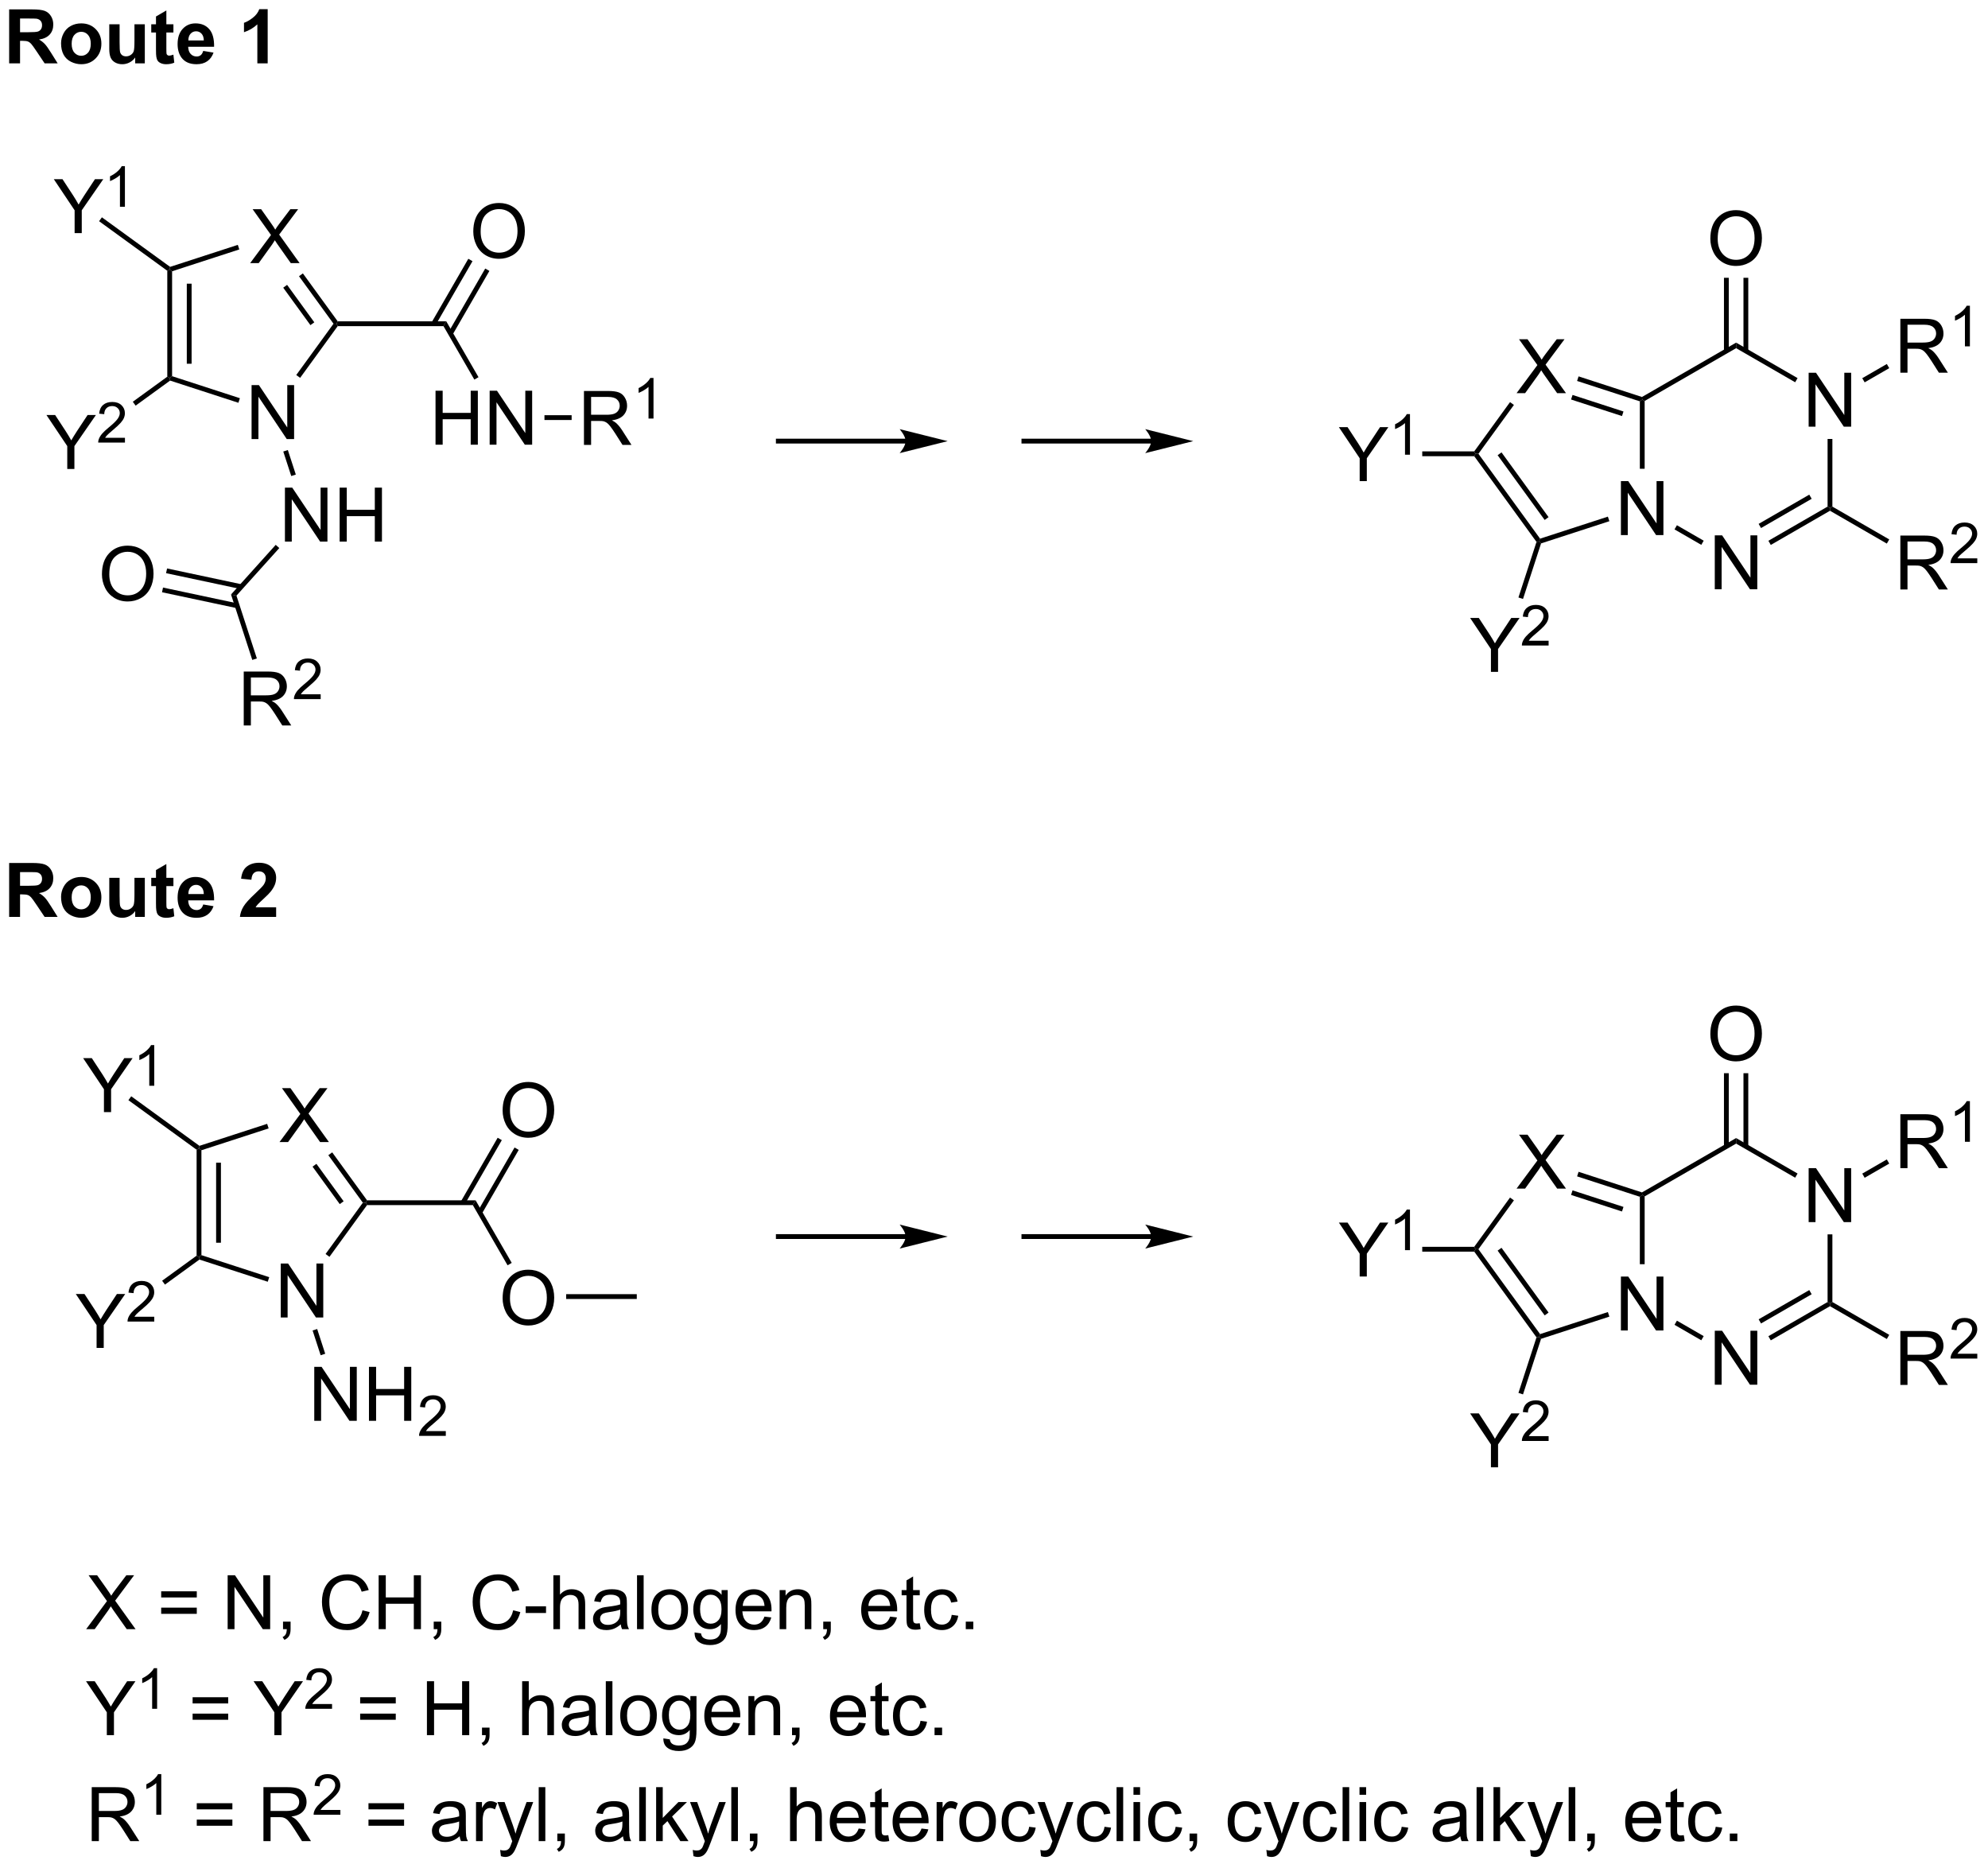
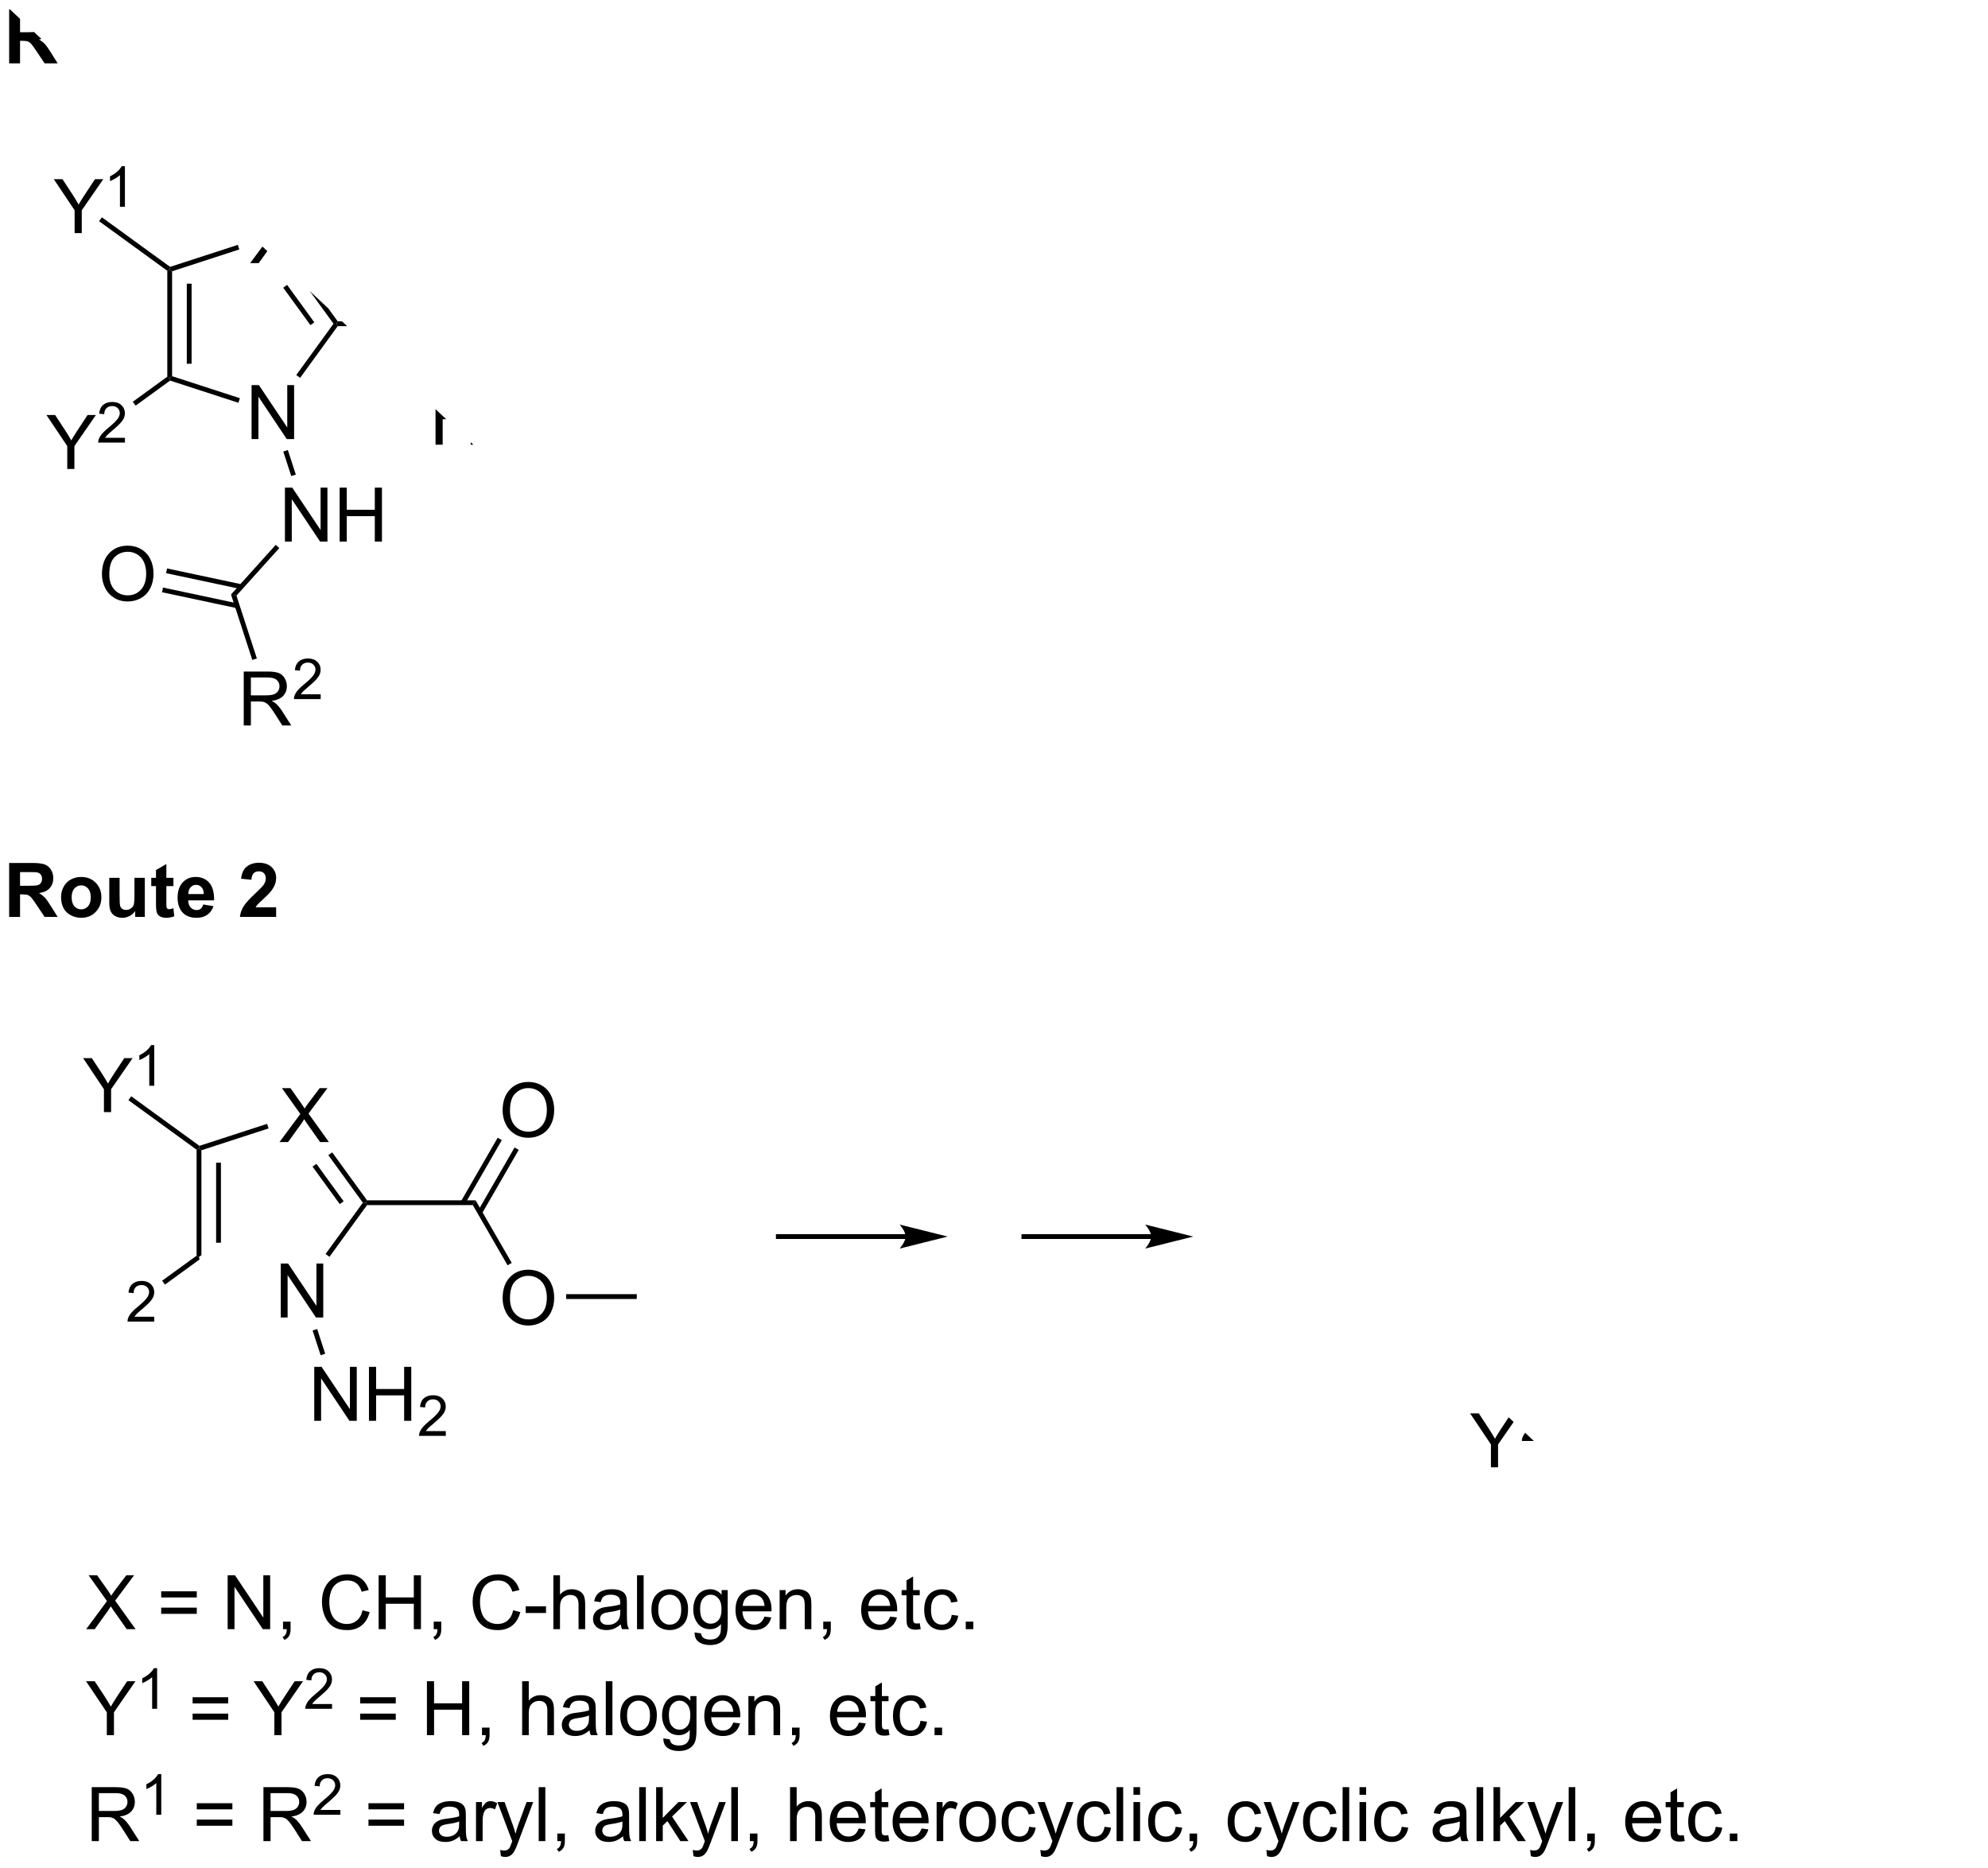
<svg xmlns="http://www.w3.org/2000/svg" stroke-dasharray="none" shape-rendering="auto" font-family="'Dialog'" text-rendering="auto" width="579" fill-opacity="1" color-interpolation="auto" color-rendering="auto" preserveAspectRatio="xMidYMid meet" font-size="12px" viewBox="0 0 579 544" fill="black" stroke="black" image-rendering="auto" stroke-miterlimit="10" stroke-linecap="square" stroke-linejoin="miter" font-style="normal" stroke-width="1" height="544" stroke-dashoffset="0" font-weight="normal" stroke-opacity="1">
  <defs id="genericDefs" />
  <g>
    <defs id="defs1">
      <clipPath clipPathUnits="userSpaceOnUse" id="clipPath1">
        <path d="M1.236 2.33 L218.185 2.33 L218.185 206.129 L1.236 206.129 L1.236 2.33 Z" />
      </clipPath>
      <clipPath clipPathUnits="userSpaceOnUse" id="clipPath2">
-         <path d="M7.041 107.693 L7.041 305.825 L217.959 305.825 L217.959 107.693 Z" />
+         <path d="M7.041 107.693 L7.041 305.825 L217.959 305.825 Z" />
      </clipPath>
    </defs>
    <g transform="scale(2.667,2.667) translate(-1.236,-2.33) matrix(1.029,0,0,1.029,-6.007,-108.443)">
      <path d="M33.738 154.248 L33.738 148.521 L34.517 148.521 L37.525 153.016 L37.525 148.521 L38.251 148.521 L38.251 154.248 L37.473 154.248 L34.465 149.748 L34.465 154.248 L33.738 154.248 Z" stroke="none" clip-path="url(#clipPath2)" />
    </g>
    <g transform="matrix(2.743,0,0,2.743,-19.314,-295.395)">
      <path d="M33.603 135.626 L35.816 132.642 L33.863 129.9 L34.767 129.9 L35.806 131.369 Q36.129 131.824 36.267 132.072 Q36.457 131.759 36.72 131.418 L37.871 129.9 L38.697 129.9 L36.684 132.598 L38.853 135.626 L37.915 135.626 L36.473 133.582 Q36.353 133.408 36.223 133.199 Q36.032 133.512 35.949 133.629 L34.512 135.626 L33.603 135.626 Z" stroke="none" clip-path="url(#clipPath2)" />
    </g>
    <g transform="matrix(2.743,0,0,2.743,-19.314,-295.395)">
      <path d="M24.803 136.438 L25.058 136.308 L25.314 136.493 L25.314 147.631 L25.058 147.816 L24.803 147.686 ZM26.875 137.813 L26.875 146.311 L27.385 146.311 L27.385 137.813 Z" stroke="none" clip-path="url(#clipPath2)" />
    </g>
    <g transform="matrix(2.743,0,0,2.743,-19.314,-295.395)">
      <path d="M25.103 148.099 L25.058 147.816 L25.314 147.631 L32.513 149.97 L32.355 150.456 Z" stroke="none" clip-path="url(#clipPath2)" />
    </g>
    <g transform="matrix(2.743,0,0,2.743,-19.314,-295.395)">
      <path d="M38.909 147.808 L38.496 147.508 L42.453 142.062 L42.769 142.062 L42.898 142.317 Z" stroke="none" clip-path="url(#clipPath2)" />
    </g>
    <g transform="matrix(2.743,0,0,2.743,-19.314,-295.395)">
      <path d="M42.898 141.807 L42.769 142.062 L42.453 142.062 L38.788 137.018 L39.201 136.718 ZM40.414 141.912 L37.525 137.936 L37.113 138.236 L40.002 142.212 Z" stroke="none" clip-path="url(#clipPath2)" />
    </g>
    <g transform="matrix(2.743,0,0,2.743,-19.314,-295.395)">
      <path d="M32.292 133.689 L32.45 134.174 L25.314 136.493 L25.058 136.308 L25.103 136.025 Z" stroke="none" clip-path="url(#clipPath2)" />
    </g>
    <g transform="matrix(2.743,0,0,2.743,-19.314,-295.395)">
      <path d="M42.898 142.317 L42.769 142.062 L42.898 141.807 L54.425 141.807 L54.13 142.317 Z" stroke="none" clip-path="url(#clipPath2)" />
    </g>
    <g transform="matrix(2.743,0,0,2.743,-19.314,-295.395)">
      <path d="M57.294 132.281 Q57.294 130.854 58.06 130.049 Q58.826 129.242 60.037 129.242 Q60.828 129.242 61.464 129.622 Q62.102 130 62.435 130.677 Q62.771 131.354 62.771 132.214 Q62.771 133.086 62.419 133.773 Q62.068 134.461 61.422 134.815 Q60.779 135.169 60.032 135.169 Q59.224 135.169 58.586 134.779 Q57.951 134.385 57.623 133.711 Q57.294 133.034 57.294 132.281 ZM58.076 132.292 Q58.076 133.328 58.63 133.924 Q59.188 134.518 60.029 134.518 Q60.883 134.518 61.435 133.917 Q61.99 133.315 61.99 132.211 Q61.99 131.51 61.753 130.99 Q61.516 130.469 61.06 130.182 Q60.607 129.893 60.039 129.893 Q59.235 129.893 58.654 130.448 Q58.076 131 58.076 132.292 Z" stroke="none" clip-path="url(#clipPath2)" />
    </g>
    <g transform="matrix(2.743,0,0,2.743,-19.314,-295.395)">
      <path d="M55.096 143.225 L59.004 136.457 L58.562 136.202 L54.654 142.97 ZM53.302 142.19 L57.21 135.421 L56.768 135.166 L52.86 141.935 Z" stroke="none" clip-path="url(#clipPath2)" />
    </g>
    <g transform="matrix(2.743,0,0,2.743,-19.314,-295.395)">
      <path d="M53.285 154.904 L53.285 149.177 L54.043 149.177 L54.043 151.529 L57.02 151.529 L57.02 149.177 L57.778 149.177 L57.778 154.904 L57.02 154.904 L57.02 152.203 L54.043 152.203 L54.043 154.904 L53.285 154.904 ZM59.032 154.904 L59.032 149.177 L59.81 149.177 L62.818 153.672 L62.818 149.177 L63.544 149.177 L63.544 154.904 L62.766 154.904 L59.758 150.404 L59.758 154.904 L59.032 154.904 Z" stroke="none" clip-path="url(#clipPath2)" />
    </g>
    <g transform="matrix(2.743,0,0,2.743,-19.314,-295.395)">
      <path d="M54.13 142.317 L54.425 141.807 L57.849 147.738 L57.407 147.993 Z" stroke="none" clip-path="url(#clipPath2)" />
    </g>
    <g transform="matrix(2.743,0,0,2.743,-19.314,-295.395)">
      <path d="M69.045 154.929 L69.045 149.202 L71.585 149.202 Q72.35 149.202 72.749 149.356 Q73.147 149.51 73.384 149.9 Q73.624 150.291 73.624 150.765 Q73.624 151.374 73.228 151.793 Q72.835 152.21 72.009 152.322 Q72.311 152.468 72.467 152.609 Q72.798 152.913 73.095 153.369 L74.092 154.929 L73.139 154.929 L72.381 153.736 Q72.048 153.221 71.832 152.947 Q71.618 152.674 71.449 152.564 Q71.28 152.455 71.103 152.413 Q70.975 152.385 70.681 152.385 L69.803 152.385 L69.803 154.929 L69.045 154.929 ZM69.803 151.728 L71.431 151.728 Q71.952 151.728 72.243 151.622 Q72.538 151.515 72.689 151.278 Q72.842 151.041 72.842 150.765 Q72.842 150.359 72.545 150.098 Q72.251 149.835 71.616 149.835 L69.803 149.835 L69.803 151.728 Z" stroke="none" clip-path="url(#clipPath2)" />
    </g>
    <g transform="matrix(2.743,0,0,2.743,-19.314,-295.395)">
      <path d="M76.429 152.129 L75.901 152.129 L75.901 148.768 Q75.71 148.949 75.401 149.131 Q75.093 149.312 74.847 149.404 L74.847 148.894 Q75.288 148.685 75.618 148.391 Q75.95 148.094 76.089 147.816 L76.429 147.816 L76.429 152.129 Z" stroke="none" clip-path="url(#clipPath2)" />
    </g>
    <g transform="matrix(2.743,0,0,2.743,-19.314,-295.395)">
      <path d="M64.851 152.284 L64.851 151.774 L67.736 151.774 L67.736 152.284 Z" stroke="none" clip-path="url(#clipPath2)" />
    </g>
    <g transform="matrix(2.743,0,0,2.743,-19.314,-295.395)">
      <path d="M37.295 165.193 L37.295 159.467 L38.073 159.467 L41.081 163.961 L41.081 159.467 L41.808 159.467 L41.808 165.193 L41.029 165.193 L38.021 160.693 L38.021 165.193 L37.295 165.193 ZM43.103 165.193 L43.103 159.467 L43.861 159.467 L43.861 161.818 L46.838 161.818 L46.838 159.467 L47.596 159.467 L47.596 165.193 L46.838 165.193 L46.838 162.493 L43.861 162.493 L43.861 165.193 L43.103 165.193 Z" stroke="none" clip-path="url(#clipPath2)" />
    </g>
    <g transform="matrix(2.743,0,0,2.743,-19.314,-295.395)">
      <path d="M37.119 155.631 L37.604 155.473 L38.45 158.076 L37.965 158.234 Z" stroke="none" clip-path="url(#clipPath2)" />
    </g>
    <g transform="matrix(2.743,0,0,2.743,-19.314,-295.395)">
      <path d="M36.317 165.539 L36.697 165.88 L32.148 170.932 L31.571 170.81 Z" stroke="none" clip-path="url(#clipPath2)" />
    </g>
    <g transform="matrix(2.743,0,0,2.743,-19.314,-295.395)">
      <path d="M32.921 184.716 L32.921 178.99 L35.46 178.99 Q36.226 178.99 36.624 179.143 Q37.023 179.297 37.26 179.688 Q37.499 180.078 37.499 180.552 Q37.499 181.161 37.103 181.581 Q36.71 181.998 35.885 182.109 Q36.187 182.255 36.343 182.396 Q36.674 182.701 36.971 183.156 L37.968 184.716 L37.015 184.716 L36.257 183.524 Q35.924 183.008 35.708 182.734 Q35.494 182.461 35.325 182.352 Q35.155 182.242 34.978 182.201 Q34.851 182.172 34.556 182.172 L33.679 182.172 L33.679 184.716 L32.921 184.716 ZM33.679 181.516 L35.306 181.516 Q35.827 181.516 36.119 181.409 Q36.413 181.302 36.564 181.065 Q36.718 180.828 36.718 180.552 Q36.718 180.146 36.421 179.886 Q36.127 179.623 35.491 179.623 L33.679 179.623 L33.679 181.516 Z" stroke="none" clip-path="url(#clipPath2)" />
    </g>
    <g transform="matrix(2.743,0,0,2.743,-19.314,-295.395)">
      <path d="M41.09 181.408 L41.09 181.916 L38.25 181.916 Q38.244 181.725 38.312 181.549 Q38.42 181.26 38.658 180.979 Q38.898 180.697 39.349 180.328 Q40.049 179.754 40.295 179.418 Q40.541 179.082 40.541 178.783 Q40.541 178.471 40.316 178.256 Q40.094 178.039 39.732 178.039 Q39.351 178.039 39.123 178.268 Q38.894 178.496 38.892 178.901 L38.349 178.846 Q38.406 178.238 38.769 177.922 Q39.133 177.604 39.744 177.604 Q40.363 177.604 40.722 177.947 Q41.084 178.289 41.084 178.795 Q41.084 179.053 40.978 179.303 Q40.873 179.551 40.627 179.826 Q40.383 180.102 39.814 180.582 Q39.34 180.981 39.205 181.123 Q39.07 181.266 38.982 181.408 L41.09 181.408 Z" stroke="none" clip-path="url(#clipPath2)" />
    </g>
    <g transform="matrix(2.743,0,0,2.743,-19.314,-295.395)">
      <path d="M31.571 170.81 L32.148 170.932 L34.314 177.599 L33.829 177.757 Z" stroke="none" clip-path="url(#clipPath2)" />
    </g>
    <g transform="matrix(2.743,0,0,2.743,-19.314,-295.395)">
      <path d="M17.865 168.664 Q17.865 167.237 18.631 166.432 Q19.397 165.625 20.608 165.625 Q21.399 165.625 22.035 166.005 Q22.673 166.383 23.006 167.06 Q23.342 167.737 23.342 168.596 Q23.342 169.469 22.99 170.156 Q22.639 170.844 21.993 171.198 Q21.35 171.552 20.602 171.552 Q19.795 171.552 19.157 171.161 Q18.522 170.768 18.193 170.094 Q17.865 169.417 17.865 168.664 ZM18.647 168.674 Q18.647 169.711 19.201 170.307 Q19.759 170.901 20.6 170.901 Q21.454 170.901 22.006 170.299 Q22.561 169.698 22.561 168.594 Q22.561 167.893 22.324 167.372 Q22.087 166.851 21.631 166.565 Q21.178 166.276 20.61 166.276 Q19.805 166.276 19.225 166.831 Q18.647 167.383 18.647 168.674 Z" stroke="none" clip-path="url(#clipPath2)" />
    </g>
    <g transform="matrix(2.743,0,0,2.743,-19.314,-295.395)">
      <path d="M32.713 169.732 L24.781 168.046 L24.674 168.546 L32.607 170.232 ZM32.282 171.759 L24.35 170.073 L24.244 170.572 L32.176 172.258 Z" stroke="none" clip-path="url(#clipPath2)" />
    </g>
    <g transform="matrix(2.743,0,0,2.743,-19.314,-295.395)">
      <path d="M14.964 132.443 L14.964 130.016 L12.756 126.717 L13.678 126.717 L14.808 128.443 Q15.12 128.928 15.388 129.412 Q15.646 128.961 16.014 128.399 L17.123 126.717 L18.006 126.717 L15.722 130.016 L15.722 132.443 L14.964 132.443 Z" stroke="none" clip-path="url(#clipPath2)" />
    </g>
    <g transform="matrix(2.743,0,0,2.743,-19.314,-295.395)">
      <path d="M20.304 129.643 L19.777 129.643 L19.777 126.282 Q19.586 126.463 19.277 126.645 Q18.968 126.827 18.722 126.919 L18.722 126.409 Q19.164 126.2 19.494 125.905 Q19.826 125.608 19.965 125.331 L20.304 125.331 L20.304 129.643 Z" stroke="none" clip-path="url(#clipPath2)" />
    </g>
    <g transform="matrix(2.743,0,0,2.743,-19.314,-295.395)">
      <path d="M25.103 136.025 L25.058 136.308 L24.803 136.438 L17.561 131.176 L17.861 130.763 Z" stroke="none" clip-path="url(#clipPath2)" />
    </g>
    <g transform="matrix(2.743,0,0,2.743,-19.314,-295.395)">
      <path d="M14.183 157.481 L14.183 155.054 L11.974 151.755 L12.896 151.755 L14.026 153.481 Q14.339 153.965 14.607 154.45 Q14.865 153.999 15.232 153.437 L16.341 151.755 L17.224 151.755 L14.941 155.054 L14.941 157.481 L14.183 157.481 Z" stroke="none" clip-path="url(#clipPath2)" />
    </g>
    <g transform="matrix(2.743,0,0,2.743,-19.314,-295.395)">
      <path d="M20.308 154.173 L20.308 154.681 L17.468 154.681 Q17.463 154.49 17.531 154.314 Q17.639 154.025 17.877 153.744 Q18.117 153.462 18.568 153.093 Q19.267 152.519 19.514 152.183 Q19.76 151.847 19.76 151.548 Q19.76 151.236 19.535 151.021 Q19.312 150.804 18.951 150.804 Q18.57 150.804 18.342 151.033 Q18.113 151.261 18.111 151.666 L17.568 151.611 Q17.625 151.003 17.988 150.687 Q18.351 150.369 18.963 150.369 Q19.582 150.369 19.941 150.712 Q20.302 151.054 20.302 151.56 Q20.302 151.818 20.197 152.068 Q20.092 152.316 19.846 152.591 Q19.601 152.867 19.033 153.347 Q18.558 153.746 18.424 153.888 Q18.289 154.031 18.201 154.173 L20.308 154.173 Z" stroke="none" clip-path="url(#clipPath2)" />
    </g>
    <g transform="matrix(2.743,0,0,2.743,-19.314,-295.395)">
      <path d="M24.803 147.686 L25.058 147.816 L25.103 148.099 L21.442 150.759 L21.142 150.346 Z" stroke="none" clip-path="url(#clipPath2)" />
    </g>
    <g transform="matrix(2.743,0,0,2.743,-19.314,-295.395)">
      <path d="M179.147 164.501 L179.147 158.774 L179.926 158.774 L182.933 163.269 L182.933 158.774 L183.66 158.774 L183.66 164.501 L182.881 164.501 L179.874 160.001 L179.874 164.501 L179.147 164.501 Z" stroke="none" clip-path="url(#clipPath2)" />
    </g>
    <g transform="matrix(2.743,0,0,2.743,-19.314,-295.395)">
      <path d="M189.114 170.255 L189.114 164.529 L189.892 164.529 L192.9 169.023 L192.9 164.529 L193.627 164.529 L193.627 170.255 L192.848 170.255 L189.84 165.755 L189.84 170.255 L189.114 170.255 Z" stroke="none" clip-path="url(#clipPath2)" />
    </g>
    <g transform="matrix(2.743,0,0,2.743,-19.314,-295.395)">
      <path d="M199.081 152.992 L199.081 147.266 L199.859 147.266 L202.867 151.76 L202.867 147.266 L203.594 147.266 L203.594 152.992 L202.815 152.992 L199.807 148.492 L199.807 152.992 L199.081 152.992 Z" stroke="none" clip-path="url(#clipPath2)" />
    </g>
    <g transform="matrix(2.743,0,0,2.743,-19.314,-295.395)">
      <path d="M181.157 150.303 L181.413 150.117 L181.668 150.264 L181.668 157.463 L181.157 157.463 Z" stroke="none" clip-path="url(#clipPath2)" />
    </g>
    <g transform="matrix(2.743,0,0,2.743,-19.314,-295.395)">
      <path d="M184.839 163.899 L185.094 163.457 L187.937 165.098 L187.682 165.54 Z" stroke="none" clip-path="url(#clipPath2)" />
    </g>
    <g transform="matrix(2.743,0,0,2.743,-19.314,-295.395)">
      <path d="M195.061 165.549 L194.806 165.107 L201.091 161.478 L201.346 161.626 L201.346 161.92 ZM194.025 163.755 L199.402 160.651 L199.147 160.209 L193.77 163.313 Z" stroke="none" clip-path="url(#clipPath2)" />
    </g>
    <g transform="matrix(2.743,0,0,2.743,-19.314,-295.395)">
      <path d="M201.601 161.478 L201.346 161.626 L201.091 161.478 L201.091 154.296 L201.601 154.296 Z" stroke="none" clip-path="url(#clipPath2)" />
    </g>
    <g transform="matrix(2.743,0,0,2.743,-19.314,-295.395)">
      <path d="M197.904 147.835 L197.649 148.277 L191.379 144.657 L191.379 144.068 Z" stroke="none" clip-path="url(#clipPath2)" />
    </g>
    <g transform="matrix(2.743,0,0,2.743,-19.314,-295.395)">
      <path d="M191.379 144.068 L191.379 144.657 L181.668 150.264 L181.413 150.117 L181.383 149.839 Z" stroke="none" clip-path="url(#clipPath2)" />
    </g>
    <g transform="matrix(2.743,0,0,2.743,-19.314,-295.395)">
      <path d="M168.066 149.436 L170.28 146.451 L168.327 143.709 L169.23 143.709 L170.269 145.178 Q170.592 145.634 170.73 145.881 Q170.92 145.569 171.183 145.227 L172.334 143.709 L173.16 143.709 L171.147 146.407 L173.316 149.436 L172.379 149.436 L170.936 147.392 Q170.816 147.217 170.686 147.009 Q170.496 147.321 170.412 147.438 L168.975 149.436 L168.066 149.436 Z" stroke="none" clip-path="url(#clipPath2)" />
    </g>
    <g transform="matrix(2.743,0,0,2.743,-19.314,-295.395)">
      <path d="M181.383 149.839 L181.413 150.117 L181.157 150.303 L174.494 148.138 L174.652 147.652 ZM179.42 151.38 L174.012 149.623 L173.854 150.108 L179.262 151.865 Z" stroke="none" clip-path="url(#clipPath2)" />
    </g>
    <g transform="matrix(2.743,0,0,2.743,-19.314,-295.395)">
      <path d="M167.374 150.384 L167.787 150.684 L164.018 155.871 L163.703 155.871 L163.573 155.616 Z" stroke="none" clip-path="url(#clipPath2)" />
    </g>
    <g transform="matrix(2.743,0,0,2.743,-19.314,-295.395)">
      <path d="M163.573 156.127 L163.703 155.871 L164.018 155.871 L170.565 164.882 L170.467 165.182 L170.184 165.227 ZM166.057 156.021 L171.052 162.897 L171.465 162.597 L166.47 155.721 Z" stroke="none" clip-path="url(#clipPath2)" />
    </g>
    <g transform="matrix(2.743,0,0,2.743,-19.314,-295.395)">
      <path d="M170.67 165.385 L170.467 165.182 L170.565 164.882 L177.764 162.543 L177.922 163.028 Z" stroke="none" clip-path="url(#clipPath2)" />
    </g>
    <g transform="matrix(2.743,0,0,2.743,-19.314,-295.395)">
      <path d="M188.642 133.04 Q188.642 131.613 189.408 130.808 Q190.174 130.001 191.385 130.001 Q192.176 130.001 192.812 130.381 Q193.45 130.759 193.783 131.436 Q194.119 132.113 194.119 132.972 Q194.119 133.845 193.767 134.532 Q193.416 135.22 192.77 135.574 Q192.127 135.928 191.379 135.928 Q190.572 135.928 189.934 135.537 Q189.299 135.144 188.97 134.47 Q188.642 133.793 188.642 133.04 ZM189.424 133.05 Q189.424 134.087 189.978 134.683 Q190.536 135.277 191.377 135.277 Q192.231 135.277 192.783 134.675 Q193.338 134.074 193.338 132.97 Q193.338 132.269 193.101 131.748 Q192.864 131.227 192.408 130.941 Q191.955 130.652 191.387 130.652 Q190.582 130.652 190.002 131.207 Q189.424 131.759 189.424 133.05 Z" stroke="none" clip-path="url(#clipPath2)" />
    </g>
    <g transform="matrix(2.743,0,0,2.743,-19.314,-295.395)">
      <path d="M192.67 144.961 L192.67 137.185 L192.16 137.185 L192.16 144.961 ZM190.599 144.961 L190.599 137.185 L190.089 137.185 L190.089 144.961 Z" stroke="none" clip-path="url(#clipPath2)" />
    </g>
    <g transform="matrix(2.743,0,0,2.743,-19.314,-295.395)">
      <path d="M208.818 147.263 L208.818 141.536 L211.357 141.536 Q212.123 141.536 212.521 141.69 Q212.92 141.844 213.157 142.234 Q213.396 142.625 213.396 143.099 Q213.396 143.708 213 144.127 Q212.607 144.544 211.782 144.656 Q212.084 144.802 212.24 144.942 Q212.571 145.247 212.868 145.703 L213.865 147.263 L212.912 147.263 L212.154 146.07 Q211.821 145.554 211.605 145.281 Q211.391 145.008 211.222 144.898 Q211.053 144.789 210.875 144.747 Q210.748 144.719 210.453 144.719 L209.576 144.719 L209.576 147.263 L208.818 147.263 ZM209.576 144.062 L211.203 144.062 Q211.724 144.062 212.016 143.956 Q212.31 143.849 212.461 143.612 Q212.615 143.375 212.615 143.099 Q212.615 142.692 212.318 142.432 Q212.024 142.169 211.388 142.169 L209.576 142.169 L209.576 144.062 Z" stroke="none" clip-path="url(#clipPath2)" />
    </g>
    <g transform="matrix(2.743,0,0,2.743,-19.314,-295.395)">
      <path d="M216.202 144.463 L215.674 144.463 L215.674 141.101 Q215.483 141.283 215.174 141.465 Q214.866 141.646 214.62 141.738 L214.62 141.228 Q215.061 141.019 215.391 140.725 Q215.723 140.428 215.862 140.15 L216.202 140.15 L216.202 144.463 Z" stroke="none" clip-path="url(#clipPath2)" />
    </g>
    <g transform="matrix(2.743,0,0,2.743,-19.314,-295.395)">
      <path d="M205.028 148.286 L204.773 147.844 L207.381 146.338 L207.637 146.78 Z" stroke="none" clip-path="url(#clipPath2)" />
    </g>
    <g transform="matrix(2.743,0,0,2.743,-19.314,-295.395)">
      <path d="M208.818 170.28 L208.818 164.554 L211.357 164.554 Q212.123 164.554 212.521 164.707 Q212.92 164.861 213.157 165.251 Q213.396 165.642 213.396 166.116 Q213.396 166.725 213 167.145 Q212.607 167.561 211.782 167.673 Q212.084 167.819 212.24 167.96 Q212.571 168.264 212.868 168.72 L213.865 170.28 L212.912 170.28 L212.154 169.087 Q211.821 168.572 211.605 168.298 Q211.391 168.025 211.222 167.916 Q211.053 167.806 210.875 167.764 Q210.748 167.736 210.453 167.736 L209.576 167.736 L209.576 170.28 L208.818 170.28 ZM209.576 167.08 L211.203 167.08 Q211.724 167.08 212.016 166.973 Q212.31 166.866 212.461 166.629 Q212.615 166.392 212.615 166.116 Q212.615 165.71 212.318 165.449 Q212.024 165.186 211.388 165.186 L209.576 165.186 L209.576 167.08 Z" stroke="none" clip-path="url(#clipPath2)" />
    </g>
    <g transform="matrix(2.743,0,0,2.743,-19.314,-295.395)">
      <path d="M216.987 166.972 L216.987 167.48 L214.147 167.48 Q214.141 167.289 214.209 167.113 Q214.317 166.824 214.555 166.543 Q214.795 166.261 215.247 165.892 Q215.946 165.318 216.192 164.982 Q216.438 164.646 216.438 164.347 Q216.438 164.035 216.213 163.82 Q215.991 163.603 215.629 163.603 Q215.249 163.603 215.02 163.832 Q214.792 164.06 214.79 164.464 L214.247 164.41 Q214.303 163.802 214.667 163.486 Q215.03 163.168 215.641 163.168 Q216.26 163.168 216.62 163.511 Q216.981 163.853 216.981 164.359 Q216.981 164.617 216.875 164.867 Q216.77 165.115 216.524 165.39 Q216.28 165.666 215.711 166.146 Q215.237 166.545 215.102 166.687 Q214.967 166.83 214.879 166.972 L216.987 166.972 Z" stroke="none" clip-path="url(#clipPath2)" />
    </g>
    <g transform="matrix(2.743,0,0,2.743,-19.314,-295.395)">
      <path d="M201.346 161.92 L201.346 161.626 L201.601 161.478 L207.637 164.963 L207.381 165.405 Z" stroke="none" clip-path="url(#clipPath2)" />
    </g>
    <g transform="matrix(2.743,0,0,2.743,-19.314,-295.395)">
      <path d="M151.41 158.772 L151.41 156.344 L149.202 153.045 L150.124 153.045 L151.254 154.772 Q151.566 155.256 151.834 155.74 Q152.092 155.29 152.459 154.727 L153.569 153.045 L154.452 153.045 L152.168 156.344 L152.168 158.772 L151.41 158.772 Z" stroke="none" clip-path="url(#clipPath2)" />
    </g>
    <g transform="matrix(2.743,0,0,2.743,-19.314,-295.395)">
      <path d="M156.75 155.971 L156.223 155.971 L156.223 152.61 Q156.032 152.792 155.723 152.973 Q155.415 153.155 155.168 153.247 L155.168 152.737 Q155.61 152.528 155.94 152.233 Q156.272 151.936 156.411 151.659 L156.75 151.659 L156.75 155.971 Z" stroke="none" clip-path="url(#clipPath2)" />
    </g>
    <g transform="matrix(2.743,0,0,2.743,-19.314,-295.395)">
      <path d="M163.573 155.616 L163.703 155.871 L163.573 156.127 L158.053 156.127 L158.053 155.616 Z" stroke="none" clip-path="url(#clipPath2)" />
    </g>
    <g transform="matrix(2.743,0,0,2.743,-19.314,-295.395)">
      <path d="M165.346 179.028 L165.346 176.601 L163.137 173.301 L164.059 173.301 L165.189 175.028 Q165.502 175.512 165.77 175.996 Q166.028 175.546 166.395 174.983 L167.505 173.301 L168.387 173.301 L166.103 176.601 L166.103 179.028 L165.346 179.028 Z" stroke="none" clip-path="url(#clipPath2)" />
    </g>
    <g transform="matrix(2.743,0,0,2.743,-19.314,-295.395)">
      <path d="M171.471 175.72 L171.471 176.228 L168.631 176.228 Q168.626 176.036 168.694 175.86 Q168.802 175.571 169.04 175.29 Q169.28 175.009 169.731 174.64 Q170.43 174.065 170.677 173.73 Q170.923 173.394 170.923 173.095 Q170.923 172.782 170.698 172.567 Q170.475 172.351 170.114 172.351 Q169.733 172.351 169.505 172.579 Q169.276 172.808 169.274 173.212 L168.731 173.157 Q168.788 172.55 169.151 172.233 Q169.514 171.915 170.126 171.915 Q170.745 171.915 171.104 172.259 Q171.465 172.601 171.465 173.107 Q171.465 173.364 171.36 173.614 Q171.255 173.862 171.008 174.138 Q170.764 174.413 170.196 174.894 Q169.721 175.292 169.587 175.435 Q169.452 175.577 169.364 175.72 L171.471 175.72 Z" stroke="none" clip-path="url(#clipPath2)" />
    </g>
    <g transform="matrix(2.743,0,0,2.743,-19.314,-295.395)">
      <path d="M170.184 165.227 L170.467 165.182 L170.67 165.385 L168.752 171.285 L168.267 171.127 Z" stroke="none" clip-path="url(#clipPath2)" />
    </g>
    <g transform="matrix(2.743,0,0,2.743,-19.314,-295.395)">
      <path d="M103.199 154.272 L89.681 154.272 L89.426 154.272 L89.426 154.783 L89.681 154.783 L103.199 154.783 L103.454 154.783 L103.454 154.272 L103.199 154.272 ZM107.664 154.528 L102.561 153.252 C102.561 153.252 103.199 153.969 103.199 154.528 C103.199 155.085 102.561 155.803 102.561 155.803 Z" stroke="none" clip-path="url(#clipPath2)" />
    </g>
    <g transform="matrix(2.743,0,0,2.743,-19.314,-295.395)">
      <path d="M36.852 247.571 L36.852 241.845 L37.631 241.845 L40.639 246.34 L40.639 241.845 L41.365 241.845 L41.365 247.571 L40.587 247.571 L37.579 243.071 L37.579 247.571 L36.852 247.571 Z" stroke="none" clip-path="url(#clipPath2)" />
    </g>
    <g transform="matrix(2.743,0,0,2.743,-19.314,-295.395)">
      <path d="M36.717 228.95 L38.931 225.966 L36.977 223.223 L37.881 223.223 L38.92 224.692 Q39.243 225.148 39.381 225.395 Q39.571 225.083 39.834 224.742 L40.985 223.223 L41.811 223.223 L39.798 225.921 L41.967 228.95 L41.029 228.95 L39.587 226.906 Q39.467 226.731 39.337 226.523 Q39.147 226.835 39.063 226.953 L37.626 228.95 L36.717 228.95 Z" stroke="none" clip-path="url(#clipPath2)" />
    </g>
    <g transform="matrix(2.743,0,0,2.743,-19.314,-295.395)">
      <path d="M27.917 229.761 L28.173 229.631 L28.428 229.817 L28.428 240.955 L28.173 241.14 L27.917 241.01 ZM29.989 231.137 L29.989 239.635 L30.499 239.635 L30.499 231.137 Z" stroke="none" clip-path="url(#clipPath2)" />
    </g>
    <g transform="matrix(2.743,0,0,2.743,-19.314,-295.395)">
-       <path d="M28.217 241.423 L28.173 241.14 L28.428 240.955 L35.627 243.294 L35.47 243.779 Z" stroke="none" clip-path="url(#clipPath2)" />
-     </g>
+       </g>
    <g transform="matrix(2.743,0,0,2.743,-19.314,-295.395)">
      <path d="M42.023 241.132 L41.61 240.832 L45.567 235.386 L45.883 235.386 L46.013 235.641 Z" stroke="none" clip-path="url(#clipPath2)" />
    </g>
    <g transform="matrix(2.743,0,0,2.743,-19.314,-295.395)">
      <path d="M46.013 235.131 L45.883 235.386 L45.567 235.386 L41.903 230.342 L42.315 230.042 ZM43.528 235.236 L40.639 231.26 L40.227 231.559 L43.116 235.536 Z" stroke="none" clip-path="url(#clipPath2)" />
    </g>
    <g transform="matrix(2.743,0,0,2.743,-19.314,-295.395)">
      <path d="M35.406 227.013 L35.564 227.498 L28.428 229.817 L28.173 229.631 L28.217 229.349 Z" stroke="none" clip-path="url(#clipPath2)" />
    </g>
    <g transform="matrix(2.743,0,0,2.743,-19.314,-295.395)">
      <path d="M46.013 235.641 L45.883 235.386 L46.013 235.131 L57.538 235.131 L57.244 235.641 Z" stroke="none" clip-path="url(#clipPath2)" />
    </g>
    <g transform="matrix(2.743,0,0,2.743,-19.314,-295.395)">
      <path d="M60.409 225.605 Q60.409 224.178 61.174 223.373 Q61.94 222.566 63.151 222.566 Q63.943 222.566 64.578 222.946 Q65.216 223.324 65.549 224.001 Q65.885 224.678 65.885 225.537 Q65.885 226.41 65.534 227.097 Q65.182 227.785 64.536 228.139 Q63.893 228.493 63.146 228.493 Q62.338 228.493 61.7 228.102 Q61.065 227.709 60.737 227.035 Q60.409 226.357 60.409 225.605 ZM61.19 225.615 Q61.19 226.652 61.745 227.248 Q62.302 227.842 63.143 227.842 Q63.997 227.842 64.549 227.24 Q65.104 226.639 65.104 225.535 Q65.104 224.834 64.867 224.313 Q64.63 223.792 64.174 223.506 Q63.721 223.217 63.153 223.217 Q62.349 223.217 61.768 223.772 Q61.19 224.324 61.19 225.615 Z" stroke="none" clip-path="url(#clipPath2)" />
    </g>
    <g transform="matrix(2.743,0,0,2.743,-19.314,-295.395)">
      <path d="M58.21 236.549 L62.118 229.78 L61.676 229.525 L57.768 236.294 ZM56.416 235.513 L60.324 228.745 L59.882 228.49 L55.974 235.258 Z" stroke="none" clip-path="url(#clipPath2)" />
    </g>
    <g transform="matrix(2.743,0,0,2.743,-19.314,-295.395)">
      <path d="M60.409 245.538 Q60.409 244.111 61.174 243.307 Q61.94 242.499 63.151 242.499 Q63.943 242.499 64.578 242.88 Q65.216 243.257 65.549 243.934 Q65.885 244.611 65.885 245.471 Q65.885 246.343 65.534 247.031 Q65.182 247.718 64.536 248.072 Q63.893 248.427 63.146 248.427 Q62.338 248.427 61.7 248.036 Q61.065 247.643 60.737 246.968 Q60.409 246.291 60.409 245.538 ZM61.19 245.549 Q61.19 246.585 61.745 247.182 Q62.302 247.775 63.143 247.775 Q63.997 247.775 64.549 247.174 Q65.104 246.572 65.104 245.468 Q65.104 244.768 64.867 244.247 Q64.63 243.726 64.174 243.44 Q63.721 243.15 63.153 243.15 Q62.349 243.15 61.768 243.705 Q61.19 244.257 61.19 245.549 Z" stroke="none" clip-path="url(#clipPath2)" />
    </g>
    <g transform="matrix(2.743,0,0,2.743,-19.314,-295.395)">
      <path d="M57.244 235.641 L57.538 235.131 L61.376 241.777 L60.934 242.032 Z" stroke="none" clip-path="url(#clipPath2)" />
    </g>
    <g transform="matrix(2.743,0,0,2.743,-19.314,-295.395)">
      <path d="M67.154 245.608 L67.154 245.097 L74.654 245.097 L74.654 245.608 Z" stroke="none" clip-path="url(#clipPath2)" />
    </g>
    <g transform="matrix(2.743,0,0,2.743,-19.314,-295.395)">
      <path d="M40.409 258.542 L40.409 252.815 L41.187 252.815 L44.195 257.31 L44.195 252.815 L44.922 252.815 L44.922 258.542 L44.143 258.542 L41.135 254.042 L41.135 258.542 L40.409 258.542 ZM46.217 258.542 L46.217 252.815 L46.975 252.815 L46.975 255.167 L49.952 255.167 L49.952 252.815 L50.709 252.815 L50.709 258.542 L49.952 258.542 L49.952 255.841 L46.975 255.841 L46.975 258.542 L46.217 258.542 Z" stroke="none" clip-path="url(#clipPath2)" />
    </g>
    <g transform="matrix(2.743,0,0,2.743,-19.314,-295.395)">
      <path d="M54.376 259.634 L54.376 260.142 L51.536 260.142 Q51.53 259.95 51.598 259.775 Q51.706 259.486 51.944 259.204 Q52.184 258.923 52.635 258.554 Q53.334 257.98 53.581 257.644 Q53.827 257.308 53.827 257.009 Q53.827 256.697 53.602 256.482 Q53.379 256.265 53.018 256.265 Q52.637 256.265 52.409 256.493 Q52.18 256.722 52.178 257.126 L51.635 257.072 Q51.692 256.464 52.055 256.148 Q52.419 255.829 53.03 255.829 Q53.649 255.829 54.008 256.173 Q54.37 256.515 54.37 257.021 Q54.37 257.279 54.264 257.529 Q54.159 257.777 53.913 258.052 Q53.669 258.327 53.1 258.808 Q52.626 259.206 52.491 259.349 Q52.356 259.491 52.268 259.634 L54.376 259.634 Z" stroke="none" clip-path="url(#clipPath2)" />
    </g>
    <g transform="matrix(2.743,0,0,2.743,-19.314,-295.395)">
      <path d="M40.233 248.954 L40.718 248.797 L41.572 251.425 L41.087 251.582 Z" stroke="none" clip-path="url(#clipPath2)" />
    </g>
    <g transform="matrix(2.743,0,0,2.743,-19.314,-295.395)">
      <path d="M18.078 225.767 L18.078 223.34 L15.87 220.04 L16.791 220.04 L17.922 221.767 Q18.234 222.251 18.502 222.736 Q18.76 222.285 19.127 221.722 L20.237 220.04 L21.12 220.04 L18.836 223.34 L18.836 225.767 L18.078 225.767 Z" stroke="none" clip-path="url(#clipPath2)" />
    </g>
    <g transform="matrix(2.743,0,0,2.743,-19.314,-295.395)">
      <path d="M23.419 222.967 L22.891 222.967 L22.891 219.606 Q22.7 219.787 22.391 219.969 Q22.083 220.15 21.837 220.242 L21.837 219.732 Q22.278 219.523 22.608 219.228 Q22.94 218.932 23.079 218.654 L23.419 218.654 L23.419 222.967 Z" stroke="none" clip-path="url(#clipPath2)" />
    </g>
    <g transform="matrix(2.743,0,0,2.743,-19.314,-295.395)">
      <path d="M28.217 229.349 L28.173 229.631 L27.917 229.761 L20.675 224.5 L20.975 224.087 Z" stroke="none" clip-path="url(#clipPath2)" />
    </g>
    <g transform="matrix(2.743,0,0,2.743,-19.314,-295.395)">
-       <path d="M17.297 250.805 L17.297 248.378 L15.088 245.078 L16.01 245.078 L17.14 246.805 Q17.453 247.289 17.721 247.774 Q17.979 247.323 18.346 246.76 L19.456 245.078 L20.338 245.078 L18.055 248.378 L18.055 250.805 L17.297 250.805 Z" stroke="none" clip-path="url(#clipPath2)" />
-     </g>
+       </g>
    <g transform="matrix(2.743,0,0,2.743,-19.314,-295.395)">
      <path d="M23.422 247.497 L23.422 248.005 L20.582 248.005 Q20.577 247.813 20.645 247.637 Q20.753 247.348 20.991 247.067 Q21.231 246.786 21.682 246.417 Q22.381 245.843 22.628 245.507 Q22.874 245.171 22.874 244.872 Q22.874 244.559 22.649 244.345 Q22.426 244.128 22.065 244.128 Q21.684 244.128 21.456 244.356 Q21.227 244.585 21.225 244.989 L20.682 244.934 Q20.739 244.327 21.102 244.011 Q21.465 243.692 22.077 243.692 Q22.696 243.692 23.055 244.036 Q23.416 244.378 23.416 244.884 Q23.416 245.141 23.311 245.391 Q23.206 245.639 22.959 245.915 Q22.715 246.19 22.147 246.671 Q21.672 247.069 21.538 247.212 Q21.403 247.354 21.315 247.497 L23.422 247.497 Z" stroke="none" clip-path="url(#clipPath2)" />
    </g>
    <g transform="matrix(2.743,0,0,2.743,-19.314,-295.395)">
      <path d="M27.917 241.01 L28.173 241.14 L28.217 241.423 L24.556 244.083 L24.256 243.67 Z" stroke="none" clip-path="url(#clipPath2)" />
    </g>
    <g transform="matrix(2.743,0,0,2.743,-19.314,-295.395)">
      <path d="M179.147 248.955 L179.147 243.228 L179.926 243.228 L182.933 247.723 L182.933 243.228 L183.66 243.228 L183.66 248.955 L182.881 248.955 L179.874 244.455 L179.874 248.955 L179.147 248.955 Z" stroke="none" clip-path="url(#clipPath2)" />
    </g>
    <g transform="matrix(2.743,0,0,2.743,-19.314,-295.395)">
      <path d="M189.114 254.709 L189.114 248.982 L189.892 248.982 L192.9 253.477 L192.9 248.982 L193.627 248.982 L193.627 254.709 L192.848 254.709 L189.84 250.209 L189.84 254.709 L189.114 254.709 Z" stroke="none" clip-path="url(#clipPath2)" />
    </g>
    <g transform="matrix(2.743,0,0,2.743,-19.314,-295.395)">
      <path d="M199.081 237.446 L199.081 231.719 L199.859 231.719 L202.867 236.214 L202.867 231.719 L203.594 231.719 L203.594 237.446 L202.815 237.446 L199.807 232.946 L199.807 237.446 L199.081 237.446 Z" stroke="none" clip-path="url(#clipPath2)" />
    </g>
    <g transform="matrix(2.743,0,0,2.743,-19.314,-295.395)">
      <path d="M181.157 234.756 L181.413 234.571 L181.668 234.718 L181.668 241.916 L181.157 241.916 Z" stroke="none" clip-path="url(#clipPath2)" />
    </g>
    <g transform="matrix(2.743,0,0,2.743,-19.314,-295.395)">
      <path d="M184.839 248.352 L185.094 247.911 L187.937 249.552 L187.682 249.994 Z" stroke="none" clip-path="url(#clipPath2)" />
    </g>
    <g transform="matrix(2.743,0,0,2.743,-19.314,-295.395)">
      <path d="M195.061 250.003 L194.806 249.561 L201.091 245.932 L201.346 246.08 L201.346 246.374 ZM194.025 248.209 L199.402 245.105 L199.147 244.663 L193.77 247.767 Z" stroke="none" clip-path="url(#clipPath2)" />
    </g>
    <g transform="matrix(2.743,0,0,2.743,-19.314,-295.395)">
      <path d="M201.601 245.932 L201.346 246.08 L201.091 245.932 L201.091 238.75 L201.601 238.75 Z" stroke="none" clip-path="url(#clipPath2)" />
    </g>
    <g transform="matrix(2.743,0,0,2.743,-19.314,-295.395)">
      <path d="M197.904 232.289 L197.649 232.731 L191.379 229.111 L191.379 228.522 Z" stroke="none" clip-path="url(#clipPath2)" />
    </g>
    <g transform="matrix(2.743,0,0,2.743,-19.314,-295.395)">
      <path d="M191.379 228.522 L191.379 229.111 L181.668 234.718 L181.413 234.571 L181.383 234.293 Z" stroke="none" clip-path="url(#clipPath2)" />
    </g>
    <g transform="matrix(2.743,0,0,2.743,-19.314,-295.395)">
      <path d="M168.066 233.889 L170.28 230.905 L168.327 228.163 L169.23 228.163 L170.269 229.632 Q170.592 230.087 170.73 230.335 Q170.92 230.022 171.183 229.681 L172.334 228.163 L173.16 228.163 L171.147 230.861 L173.316 233.889 L172.379 233.889 L170.936 231.845 Q170.816 231.671 170.686 231.462 Q170.496 231.775 170.412 231.892 L168.975 233.889 L168.066 233.889 Z" stroke="none" clip-path="url(#clipPath2)" />
    </g>
    <g transform="matrix(2.743,0,0,2.743,-19.314,-295.395)">
      <path d="M181.383 234.293 L181.413 234.571 L181.157 234.756 L174.494 232.591 L174.652 232.106 ZM179.42 235.833 L174.012 234.076 L173.854 234.561 L179.262 236.319 Z" stroke="none" clip-path="url(#clipPath2)" />
    </g>
    <g transform="matrix(2.743,0,0,2.743,-19.314,-295.395)">
      <path d="M167.374 234.838 L167.787 235.138 L164.018 240.325 L163.703 240.325 L163.573 240.07 Z" stroke="none" clip-path="url(#clipPath2)" />
    </g>
    <g transform="matrix(2.743,0,0,2.743,-19.314,-295.395)">
      <path d="M163.573 240.58 L163.703 240.325 L164.018 240.325 L170.565 249.336 L170.467 249.636 L170.184 249.681 ZM166.057 240.475 L171.052 247.351 L171.465 247.051 L166.47 240.175 Z" stroke="none" clip-path="url(#clipPath2)" />
    </g>
    <g transform="matrix(2.743,0,0,2.743,-19.314,-295.395)">
      <path d="M170.67 249.838 L170.467 249.636 L170.565 249.336 L177.764 246.997 L177.922 247.482 Z" stroke="none" clip-path="url(#clipPath2)" />
    </g>
    <g transform="matrix(2.743,0,0,2.743,-19.314,-295.395)">
      <path d="M188.642 217.494 Q188.642 216.067 189.408 215.262 Q190.174 214.455 191.385 214.455 Q192.176 214.455 192.812 214.835 Q193.45 215.213 193.783 215.89 Q194.119 216.567 194.119 217.426 Q194.119 218.298 193.767 218.986 Q193.416 219.673 192.77 220.028 Q192.127 220.382 191.379 220.382 Q190.572 220.382 189.934 219.991 Q189.299 219.598 188.97 218.923 Q188.642 218.246 188.642 217.494 ZM189.424 217.504 Q189.424 218.541 189.978 219.137 Q190.536 219.731 191.377 219.731 Q192.231 219.731 192.783 219.129 Q193.338 218.528 193.338 217.423 Q193.338 216.723 193.101 216.202 Q192.864 215.681 192.408 215.395 Q191.955 215.106 191.387 215.106 Q190.583 215.106 190.002 215.661 Q189.424 216.213 189.424 217.504 Z" stroke="none" clip-path="url(#clipPath2)" />
    </g>
    <g transform="matrix(2.743,0,0,2.743,-19.314,-295.395)">
      <path d="M192.67 229.415 L192.67 221.638 L192.16 221.638 L192.16 229.415 ZM190.599 229.415 L190.599 221.638 L190.089 221.638 L190.089 229.415 Z" stroke="none" clip-path="url(#clipPath2)" />
    </g>
    <g transform="matrix(2.743,0,0,2.743,-19.314,-295.395)">
      <path d="M208.818 231.717 L208.818 225.99 L211.357 225.99 Q212.123 225.99 212.521 226.144 Q212.92 226.297 213.157 226.688 Q213.396 227.079 213.396 227.553 Q213.396 228.162 213 228.581 Q212.607 228.998 211.782 229.11 Q212.084 229.256 212.24 229.396 Q212.571 229.701 212.868 230.157 L213.865 231.717 L212.912 231.717 L212.154 230.524 Q211.821 230.008 211.605 229.735 Q211.391 229.461 211.222 229.352 Q211.053 229.243 210.875 229.201 Q210.748 229.172 210.453 229.172 L209.576 229.172 L209.576 231.717 L208.818 231.717 ZM209.576 228.516 L211.203 228.516 Q211.724 228.516 212.016 228.409 Q212.31 228.303 212.461 228.066 Q212.615 227.829 212.615 227.553 Q212.615 227.146 212.318 226.886 Q212.024 226.623 211.388 226.623 L209.576 226.623 L209.576 228.516 Z" stroke="none" clip-path="url(#clipPath2)" />
    </g>
    <g transform="matrix(2.743,0,0,2.743,-19.314,-295.395)">
      <path d="M216.202 228.917 L215.674 228.917 L215.674 225.555 Q215.483 225.737 215.174 225.918 Q214.866 226.1 214.62 226.192 L214.62 225.682 Q215.061 225.473 215.391 225.178 Q215.723 224.881 215.862 224.604 L216.202 224.604 L216.202 228.917 Z" stroke="none" clip-path="url(#clipPath2)" />
    </g>
    <g transform="matrix(2.743,0,0,2.743,-19.314,-295.395)">
      <path d="M205.028 232.74 L204.773 232.298 L207.381 230.792 L207.637 231.234 Z" stroke="none" clip-path="url(#clipPath2)" />
    </g>
    <g transform="matrix(2.743,0,0,2.743,-19.314,-295.395)">
      <path d="M208.818 254.734 L208.818 249.007 L211.357 249.007 Q212.123 249.007 212.521 249.161 Q212.92 249.315 213.157 249.705 Q213.396 250.096 213.396 250.57 Q213.396 251.179 213 251.599 Q212.607 252.015 211.782 252.127 Q212.084 252.273 212.24 252.414 Q212.571 252.718 212.868 253.174 L213.865 254.734 L212.912 254.734 L212.154 253.541 Q211.821 253.026 211.605 252.752 Q211.391 252.479 211.222 252.369 Q211.053 252.26 210.875 252.218 Q210.748 252.19 210.453 252.19 L209.576 252.19 L209.576 254.734 L208.818 254.734 ZM209.576 251.533 L211.203 251.533 Q211.724 251.533 212.016 251.427 Q212.31 251.32 212.461 251.083 Q212.615 250.846 212.615 250.57 Q212.615 250.164 212.318 249.903 Q212.024 249.64 211.388 249.64 L209.576 249.64 L209.576 251.533 Z" stroke="none" clip-path="url(#clipPath2)" />
    </g>
    <g transform="matrix(2.743,0,0,2.743,-19.314,-295.395)">
      <path d="M216.987 251.426 L216.987 251.934 L214.147 251.934 Q214.141 251.743 214.209 251.567 Q214.317 251.278 214.555 250.996 Q214.795 250.715 215.247 250.346 Q215.946 249.772 216.192 249.436 Q216.438 249.1 216.438 248.801 Q216.438 248.489 216.213 248.274 Q215.991 248.057 215.629 248.057 Q215.249 248.057 215.02 248.286 Q214.792 248.514 214.79 248.918 L214.247 248.864 Q214.303 248.256 214.667 247.94 Q215.03 247.621 215.641 247.621 Q216.26 247.621 216.62 247.965 Q216.981 248.307 216.981 248.813 Q216.981 249.071 216.875 249.321 Q216.77 249.569 216.524 249.844 Q216.28 250.119 215.711 250.6 Q215.237 250.998 215.102 251.141 Q214.967 251.284 214.879 251.426 L216.987 251.426 Z" stroke="none" clip-path="url(#clipPath2)" />
    </g>
    <g transform="matrix(2.743,0,0,2.743,-19.314,-295.395)">
      <path d="M201.346 246.374 L201.346 246.08 L201.601 245.932 L207.637 249.417 L207.381 249.859 Z" stroke="none" clip-path="url(#clipPath2)" />
    </g>
    <g transform="matrix(2.743,0,0,2.743,-19.314,-295.395)">
      <path d="M151.41 243.225 L151.41 240.798 L149.202 237.499 L150.124 237.499 L151.254 239.225 Q151.566 239.71 151.834 240.194 Q152.092 239.743 152.459 239.181 L153.569 237.499 L154.452 237.499 L152.168 240.798 L152.168 243.225 L151.41 243.225 Z" stroke="none" clip-path="url(#clipPath2)" />
    </g>
    <g transform="matrix(2.743,0,0,2.743,-19.314,-295.395)">
      <path d="M156.75 240.425 L156.223 240.425 L156.223 237.064 Q156.032 237.245 155.723 237.427 Q155.415 237.609 155.168 237.701 L155.168 237.191 Q155.61 236.982 155.94 236.687 Q156.272 236.39 156.411 236.113 L156.75 236.113 L156.75 240.425 Z" stroke="none" clip-path="url(#clipPath2)" />
    </g>
    <g transform="matrix(2.743,0,0,2.743,-19.314,-295.395)">
      <path d="M163.573 240.07 L163.703 240.325 L163.573 240.58 L158.053 240.58 L158.053 240.07 Z" stroke="none" clip-path="url(#clipPath2)" />
    </g>
    <g transform="matrix(2.743,0,0,2.743,-19.314,-295.395)">
      <path d="M165.346 263.481 L165.346 261.054 L163.137 257.755 L164.059 257.755 L165.189 259.481 Q165.502 259.966 165.77 260.45 Q166.028 260 166.395 259.437 L167.505 257.755 L168.387 257.755 L166.103 261.054 L166.103 263.481 L165.346 263.481 Z" stroke="none" clip-path="url(#clipPath2)" />
    </g>
    <g transform="matrix(2.743,0,0,2.743,-19.314,-295.395)">
      <path d="M171.471 260.173 L171.471 260.681 L168.631 260.681 Q168.626 260.49 168.694 260.314 Q168.802 260.025 169.04 259.744 Q169.28 259.463 169.731 259.093 Q170.43 258.519 170.677 258.183 Q170.923 257.847 170.923 257.548 Q170.923 257.236 170.698 257.021 Q170.475 256.804 170.114 256.804 Q169.733 256.804 169.505 257.033 Q169.276 257.261 169.274 257.666 L168.731 257.611 Q168.788 257.004 169.151 256.687 Q169.514 256.369 170.126 256.369 Q170.745 256.369 171.104 256.713 Q171.465 257.054 171.465 257.56 Q171.465 257.818 171.36 258.068 Q171.255 258.316 171.008 258.591 Q170.764 258.867 170.196 259.347 Q169.721 259.746 169.587 259.888 Q169.452 260.031 169.364 260.173 L171.471 260.173 Z" stroke="none" clip-path="url(#clipPath2)" />
    </g>
    <g transform="matrix(2.743,0,0,2.743,-19.314,-295.395)">
      <path d="M170.184 249.681 L170.467 249.636 L170.67 249.838 L168.752 255.739 L168.267 255.581 Z" stroke="none" clip-path="url(#clipPath2)" />
    </g>
    <g transform="matrix(2.743,0,0,2.743,-19.314,-295.395)">
      <path d="M103.199 238.726 L89.681 238.726 L89.426 238.726 L89.426 239.236 L89.681 239.236 L103.199 239.236 L103.454 239.236 L103.454 238.726 L103.199 238.726 ZM107.664 238.981 L102.561 237.706 C102.561 237.706 103.199 238.423 103.199 238.981 C103.199 239.539 102.561 240.257 102.561 240.257 Z" stroke="none" clip-path="url(#clipPath2)" />
    </g>
    <g transform="matrix(2.743,0,0,2.743,-19.314,-295.395)">
      <path d="M8.013 114.415 L8.013 108.689 L10.448 108.689 Q11.365 108.689 11.782 108.842 Q12.198 108.996 12.448 109.392 Q12.698 109.785 12.698 110.293 Q12.698 110.939 12.318 111.358 Q11.941 111.777 11.185 111.887 Q11.56 112.105 11.805 112.368 Q12.05 112.629 12.464 113.298 L13.162 114.415 L11.779 114.415 L10.943 113.168 Q10.498 112.501 10.334 112.327 Q10.17 112.152 9.985 112.09 Q9.803 112.025 9.404 112.025 L9.17 112.025 L9.17 114.415 L8.013 114.415 ZM9.17 111.111 L10.027 111.111 Q10.857 111.111 11.063 111.04 Q11.271 110.97 11.388 110.798 Q11.506 110.626 11.506 110.368 Q11.506 110.079 11.352 109.902 Q11.198 109.723 10.917 109.676 Q10.777 109.657 10.073 109.657 L9.17 109.657 L9.17 111.111 ZM13.525 112.282 Q13.525 111.736 13.793 111.225 Q14.064 110.712 14.559 110.444 Q15.054 110.173 15.663 110.173 Q16.603 110.173 17.205 110.785 Q17.806 111.394 17.806 112.329 Q17.806 113.269 17.2 113.889 Q16.593 114.509 15.671 114.509 Q15.101 114.509 14.582 114.251 Q14.064 113.993 13.793 113.496 Q13.525 112.996 13.525 112.282 ZM14.65 112.34 Q14.65 112.957 14.942 113.285 Q15.236 113.613 15.666 113.613 Q16.096 113.613 16.387 113.285 Q16.679 112.957 16.679 112.332 Q16.679 111.723 16.387 111.394 Q16.096 111.066 15.666 111.066 Q15.236 111.066 14.942 111.394 Q14.65 111.723 14.65 112.34 ZM21.396 114.415 L21.396 113.793 Q21.17 114.126 20.8 114.319 Q20.433 114.509 20.021 114.509 Q19.605 114.509 19.271 114.327 Q18.941 114.142 18.792 113.811 Q18.644 113.478 18.644 112.892 L18.644 110.267 L19.74 110.267 L19.74 112.173 Q19.74 113.048 19.8 113.246 Q19.862 113.441 20.021 113.558 Q20.183 113.673 20.427 113.673 Q20.709 113.673 20.93 113.519 Q21.154 113.363 21.235 113.137 Q21.318 112.907 21.318 112.017 L21.318 110.267 L22.417 110.267 L22.417 114.415 L21.396 114.415 ZM25.455 110.267 L25.455 111.142 L24.705 111.142 L24.705 112.814 Q24.705 113.322 24.726 113.405 Q24.749 113.488 24.825 113.543 Q24.9 113.598 25.009 113.598 Q25.163 113.598 25.452 113.493 L25.546 114.345 Q25.163 114.509 24.679 114.509 Q24.382 114.509 24.142 114.41 Q23.905 114.308 23.793 114.152 Q23.681 113.993 23.64 113.723 Q23.603 113.532 23.603 112.949 L23.603 111.142 L23.101 111.142 L23.101 110.267 L23.603 110.267 L23.603 109.441 L24.705 108.801 L24.705 110.267 L25.455 110.267 ZM28.619 113.095 L29.713 113.277 Q29.502 113.879 29.046 114.194 Q28.593 114.509 27.908 114.509 Q26.827 114.509 26.306 113.801 Q25.898 113.236 25.898 112.371 Q25.898 111.34 26.437 110.756 Q26.976 110.173 27.799 110.173 Q28.726 110.173 29.259 110.785 Q29.796 111.394 29.773 112.657 L27.023 112.657 Q27.033 113.144 27.286 113.418 Q27.541 113.689 27.921 113.689 Q28.179 113.689 28.353 113.548 Q28.53 113.407 28.619 113.095 ZM28.681 111.986 Q28.671 111.509 28.437 111.262 Q28.202 111.012 27.866 111.012 Q27.507 111.012 27.273 111.275 Q27.038 111.535 27.041 111.986 L28.681 111.986 ZM35.463 114.415 L34.366 114.415 L34.366 110.277 Q33.765 110.84 32.947 111.111 L32.947 110.113 Q33.377 109.973 33.879 109.582 Q34.385 109.189 34.572 108.665 L35.463 108.665 L35.463 114.415 Z" stroke="none" clip-path="url(#clipPath2)" />
    </g>
    <g transform="matrix(2.743,0,0,2.743,-19.314,-295.395)">
      <path d="M8.013 205.043 L8.013 199.316 L10.448 199.316 Q11.365 199.316 11.782 199.47 Q12.198 199.624 12.448 200.02 Q12.698 200.413 12.698 200.921 Q12.698 201.566 12.318 201.986 Q11.941 202.405 11.185 202.514 Q11.56 202.733 11.805 202.996 Q12.05 203.256 12.464 203.926 L13.162 205.043 L11.779 205.043 L10.943 203.796 Q10.498 203.129 10.334 202.954 Q10.17 202.78 9.985 202.718 Q9.803 202.652 9.404 202.652 L9.17 202.652 L9.17 205.043 L8.013 205.043 ZM9.17 201.738 L10.027 201.738 Q10.857 201.738 11.063 201.668 Q11.271 201.598 11.388 201.426 Q11.506 201.254 11.506 200.996 Q11.506 200.707 11.352 200.53 Q11.198 200.35 10.917 200.303 Q10.777 200.285 10.073 200.285 L9.17 200.285 L9.17 201.738 ZM13.525 202.91 Q13.525 202.363 13.793 201.853 Q14.064 201.34 14.559 201.072 Q15.054 200.801 15.663 200.801 Q16.603 200.801 17.205 201.413 Q17.806 202.022 17.806 202.957 Q17.806 203.897 17.2 204.517 Q16.593 205.137 15.671 205.137 Q15.101 205.137 14.582 204.879 Q14.064 204.621 13.793 204.124 Q13.525 203.624 13.525 202.91 ZM14.65 202.968 Q14.65 203.585 14.942 203.913 Q15.236 204.241 15.666 204.241 Q16.096 204.241 16.387 203.913 Q16.679 203.585 16.679 202.96 Q16.679 202.35 16.387 202.022 Q16.096 201.694 15.666 201.694 Q15.236 201.694 14.942 202.022 Q14.65 202.35 14.65 202.968 ZM21.396 205.043 L21.396 204.421 Q21.17 204.754 20.8 204.947 Q20.433 205.137 20.021 205.137 Q19.605 205.137 19.271 204.954 Q18.941 204.77 18.792 204.439 Q18.644 204.106 18.644 203.52 L18.644 200.895 L19.74 200.895 L19.74 202.801 Q19.74 203.676 19.8 203.874 Q19.862 204.069 20.021 204.186 Q20.183 204.301 20.427 204.301 Q20.709 204.301 20.93 204.147 Q21.154 203.991 21.235 203.764 Q21.318 203.535 21.318 202.645 L21.318 200.895 L22.417 200.895 L22.417 205.043 L21.396 205.043 ZM25.455 200.895 L25.455 201.77 L24.705 201.77 L24.705 203.441 Q24.705 203.949 24.726 204.033 Q24.749 204.116 24.825 204.171 Q24.9 204.225 25.009 204.225 Q25.163 204.225 25.452 204.121 L25.546 204.973 Q25.163 205.137 24.679 205.137 Q24.382 205.137 24.142 205.038 Q23.905 204.936 23.793 204.78 Q23.681 204.621 23.64 204.35 Q23.603 204.16 23.603 203.577 L23.603 201.77 L23.101 201.77 L23.101 200.895 L23.603 200.895 L23.603 200.069 L24.705 199.428 L24.705 200.895 L25.455 200.895 ZM28.619 203.723 L29.713 203.905 Q29.502 204.506 29.046 204.822 Q28.593 205.137 27.908 205.137 Q26.827 205.137 26.306 204.428 Q25.898 203.863 25.898 202.999 Q25.898 201.968 26.437 201.384 Q26.976 200.801 27.799 200.801 Q28.726 200.801 29.259 201.413 Q29.796 202.022 29.773 203.285 L27.023 203.285 Q27.033 203.772 27.286 204.046 Q27.541 204.316 27.921 204.316 Q28.179 204.316 28.353 204.176 Q28.53 204.035 28.619 203.723 ZM28.681 202.613 Q28.671 202.137 28.437 201.889 Q28.202 201.639 27.866 201.639 Q27.507 201.639 27.273 201.902 Q27.038 202.163 27.041 202.613 L28.681 202.613 ZM36.361 204.022 L36.361 205.043 L32.515 205.043 Q32.577 204.465 32.89 203.947 Q33.202 203.428 34.124 202.574 Q34.866 201.881 35.033 201.637 Q35.26 201.296 35.26 200.965 Q35.26 200.598 35.062 200.4 Q34.866 200.202 34.517 200.202 Q34.174 200.202 33.971 200.41 Q33.767 200.616 33.736 201.098 L32.642 200.988 Q32.741 200.082 33.257 199.689 Q33.773 199.293 34.546 199.293 Q35.392 199.293 35.877 199.751 Q36.361 200.207 36.361 200.887 Q36.361 201.272 36.223 201.624 Q36.085 201.973 35.783 202.356 Q35.585 202.608 35.064 203.085 Q34.546 203.561 34.405 203.718 Q34.267 203.874 34.181 204.022 L36.361 204.022 Z" stroke="none" clip-path="url(#clipPath2)" />
    </g>
    <g transform="matrix(2.743,0,0,2.743,-19.314,-295.395)">
      <path d="M16.188 280.668 L18.401 277.684 L16.448 274.942 L17.352 274.942 L18.391 276.411 Q18.713 276.866 18.852 277.114 Q19.042 276.801 19.305 276.46 L20.456 274.942 L21.281 274.942 L19.268 277.64 L21.438 280.668 L20.5 280.668 L19.057 278.624 Q18.938 278.45 18.807 278.241 Q18.617 278.554 18.534 278.671 L17.096 280.668 L16.188 280.668 ZM27.936 277.301 L24.155 277.301 L24.155 276.645 L27.936 276.645 L27.936 277.301 ZM27.936 279.038 L24.155 279.038 L24.155 278.382 L27.936 278.382 L27.936 279.038 ZM31.213 280.668 L31.213 274.942 L31.992 274.942 L35 279.437 L35 274.942 L35.727 274.942 L35.727 280.668 L34.948 280.668 L31.94 276.168 L31.94 280.668 L31.213 280.668 ZM37.092 280.668 L37.092 279.866 L37.895 279.866 L37.895 280.668 Q37.895 281.111 37.738 281.382 Q37.582 281.653 37.241 281.801 L37.045 281.502 Q37.27 281.403 37.374 281.213 Q37.48 281.025 37.491 280.668 L37.092 280.668 ZM45.53 278.661 L46.288 278.851 Q46.051 279.786 45.431 280.278 Q44.811 280.767 43.918 280.767 Q42.991 280.767 42.41 280.39 Q41.832 280.012 41.527 279.298 Q41.225 278.582 41.225 277.762 Q41.225 276.866 41.566 276.202 Q41.91 275.536 42.54 275.189 Q43.17 274.843 43.928 274.843 Q44.788 274.843 45.374 275.28 Q45.96 275.718 46.191 276.512 L45.444 276.687 Q45.246 276.062 44.866 275.778 Q44.488 275.491 43.913 275.491 Q43.254 275.491 42.809 275.809 Q42.366 276.124 42.186 276.658 Q42.007 277.192 42.007 277.757 Q42.007 278.489 42.22 279.033 Q42.434 279.577 42.882 279.848 Q43.332 280.116 43.855 280.116 Q44.491 280.116 44.931 279.749 Q45.374 279.382 45.53 278.661 ZM47.245 280.668 L47.245 274.942 L48.003 274.942 L48.003 277.293 L50.979 277.293 L50.979 274.942 L51.737 274.942 L51.737 280.668 L50.979 280.668 L50.979 277.968 L48.003 277.968 L48.003 280.668 L47.245 280.668 ZM53.092 280.668 L53.092 279.866 L53.895 279.866 L53.895 280.668 Q53.895 281.111 53.738 281.382 Q53.582 281.653 53.241 281.801 L53.045 281.502 Q53.27 281.403 53.374 281.213 Q53.48 281.025 53.491 280.668 L53.092 280.668 ZM61.53 278.661 L62.288 278.851 Q62.051 279.786 61.431 280.278 Q60.811 280.767 59.918 280.767 Q58.991 280.767 58.41 280.39 Q57.832 280.012 57.527 279.298 Q57.225 278.582 57.225 277.762 Q57.225 276.866 57.566 276.202 Q57.91 275.536 58.54 275.189 Q59.17 274.843 59.928 274.843 Q60.788 274.843 61.374 275.28 Q61.96 275.718 62.191 276.512 L61.444 276.687 Q61.246 276.062 60.866 275.778 Q60.488 275.491 59.913 275.491 Q59.254 275.491 58.809 275.809 Q58.366 276.124 58.186 276.658 Q58.007 277.192 58.007 277.757 Q58.007 278.489 58.22 279.033 Q58.434 279.577 58.882 279.848 Q59.332 280.116 59.855 280.116 Q60.491 280.116 60.931 279.749 Q61.374 279.382 61.53 278.661 ZM62.859 278.95 L62.859 278.241 L65.018 278.241 L65.018 278.95 L62.859 278.95 ZM65.797 280.668 L65.797 274.942 L66.5 274.942 L66.5 276.996 Q66.992 276.426 67.742 276.426 Q68.203 276.426 68.542 276.608 Q68.883 276.788 69.029 277.108 Q69.174 277.429 69.174 278.038 L69.174 280.668 L68.471 280.668 L68.471 278.038 Q68.471 277.512 68.242 277.272 Q68.016 277.03 67.596 277.03 Q67.284 277.03 67.008 277.194 Q66.734 277.356 66.617 277.635 Q66.5 277.911 66.5 278.397 L66.5 280.668 L65.797 280.668 ZM72.952 280.155 Q72.561 280.489 72.199 280.627 Q71.84 280.762 71.426 280.762 Q70.741 280.762 70.374 280.429 Q70.007 280.093 70.007 279.575 Q70.007 279.27 70.144 279.017 Q70.285 278.765 70.509 278.614 Q70.733 278.46 71.014 278.382 Q71.223 278.327 71.639 278.278 Q72.491 278.176 72.894 278.036 Q72.897 277.89 72.897 277.851 Q72.897 277.421 72.699 277.246 Q72.428 277.007 71.897 277.007 Q71.402 277.007 71.165 277.181 Q70.928 277.356 70.816 277.796 L70.129 277.702 Q70.223 277.262 70.436 276.991 Q70.652 276.718 71.059 276.572 Q71.465 276.426 71.999 276.426 Q72.53 276.426 72.861 276.551 Q73.194 276.676 73.35 276.866 Q73.507 277.054 73.569 277.343 Q73.605 277.522 73.605 277.991 L73.605 278.929 Q73.605 279.911 73.65 280.171 Q73.694 280.429 73.827 280.668 L73.092 280.668 Q72.983 280.45 72.952 280.155 ZM72.894 278.585 Q72.512 278.741 71.746 278.851 Q71.311 278.913 71.132 278.991 Q70.952 279.069 70.853 279.22 Q70.757 279.371 70.757 279.554 Q70.757 279.835 70.97 280.022 Q71.184 280.21 71.592 280.21 Q71.999 280.21 72.314 280.033 Q72.632 279.856 72.78 279.546 Q72.894 279.309 72.894 278.843 L72.894 278.585 ZM74.68 280.668 L74.68 274.942 L75.383 274.942 L75.383 280.668 L74.68 280.668 ZM76.21 278.593 Q76.21 277.442 76.85 276.887 Q77.387 276.426 78.155 276.426 Q79.012 276.426 79.553 276.986 Q80.098 277.546 80.098 278.536 Q80.098 279.335 79.855 279.796 Q79.616 280.254 79.157 280.51 Q78.699 280.762 78.155 280.762 Q77.285 280.762 76.746 280.205 Q76.21 279.645 76.21 278.593 ZM76.934 278.593 Q76.934 279.39 77.28 279.788 Q77.629 280.184 78.155 280.184 Q78.678 280.184 79.025 279.786 Q79.374 279.387 79.374 278.569 Q79.374 277.801 79.025 277.405 Q78.676 277.007 78.155 277.007 Q77.629 277.007 77.28 277.403 Q76.934 277.796 76.934 278.593 ZM80.792 281.012 L81.477 281.114 Q81.518 281.431 81.713 281.575 Q81.977 281.77 82.43 281.77 Q82.917 281.77 83.182 281.575 Q83.448 281.379 83.542 281.028 Q83.596 280.814 83.594 280.124 Q83.133 280.668 82.445 280.668 Q81.588 280.668 81.12 280.051 Q80.651 279.434 80.651 278.569 Q80.651 277.976 80.865 277.476 Q81.081 276.973 81.49 276.7 Q81.898 276.426 82.448 276.426 Q83.182 276.426 83.659 277.02 L83.659 276.52 L84.307 276.52 L84.307 280.106 Q84.307 281.075 84.109 281.478 Q83.914 281.885 83.484 282.119 Q83.057 282.353 82.432 282.353 Q81.69 282.353 81.232 282.017 Q80.776 281.684 80.792 281.012 ZM81.375 278.52 Q81.375 279.335 81.698 279.71 Q82.023 280.085 82.51 280.085 Q82.995 280.085 83.323 279.713 Q83.651 279.34 83.651 278.543 Q83.651 277.78 83.312 277.395 Q82.977 277.007 82.5 277.007 Q82.031 277.007 81.703 277.39 Q81.375 277.77 81.375 278.52 ZM88.21 279.332 L88.936 279.421 Q88.764 280.059 88.298 280.411 Q87.835 280.762 87.113 280.762 Q86.202 280.762 85.668 280.202 Q85.137 279.64 85.137 278.629 Q85.137 277.582 85.676 277.004 Q86.215 276.426 87.074 276.426 Q87.905 276.426 88.431 276.994 Q88.96 277.559 88.96 278.585 Q88.96 278.647 88.957 278.772 L85.863 278.772 Q85.902 279.457 86.249 279.822 Q86.598 280.184 87.116 280.184 Q87.504 280.184 87.777 279.981 Q88.051 279.778 88.21 279.332 ZM85.902 278.194 L88.217 278.194 Q88.171 277.671 87.952 277.411 Q87.616 277.004 87.082 277.004 Q86.598 277.004 86.267 277.33 Q85.936 277.653 85.902 278.194 ZM89.82 280.668 L89.82 276.52 L90.453 276.52 L90.453 277.108 Q90.909 276.426 91.773 276.426 Q92.148 276.426 92.461 276.562 Q92.776 276.694 92.932 276.913 Q93.088 277.132 93.151 277.434 Q93.19 277.629 93.19 278.116 L93.19 280.668 L92.487 280.668 L92.487 278.145 Q92.487 277.715 92.404 277.502 Q92.323 277.288 92.115 277.163 Q91.906 277.036 91.625 277.036 Q91.174 277.036 90.849 277.322 Q90.523 277.606 90.523 278.403 L90.523 280.668 L89.82 280.668 ZM94.452 280.668 L94.452 279.866 L95.254 279.866 L95.254 280.668 Q95.254 281.111 95.098 281.382 Q94.941 281.653 94.6 281.801 L94.405 281.502 Q94.629 281.403 94.733 281.213 Q94.84 281.025 94.85 280.668 L94.452 280.668 ZM101.553 279.332 L102.28 279.421 Q102.108 280.059 101.642 280.411 Q101.178 280.762 100.457 280.762 Q99.546 280.762 99.012 280.202 Q98.48 279.64 98.48 278.629 Q98.48 277.582 99.019 277.004 Q99.559 276.426 100.418 276.426 Q101.249 276.426 101.775 276.994 Q102.303 277.559 102.303 278.585 Q102.303 278.647 102.301 278.772 L99.207 278.772 Q99.246 279.457 99.592 279.822 Q99.941 280.184 100.46 280.184 Q100.848 280.184 101.121 279.981 Q101.394 279.778 101.553 279.332 ZM99.246 278.194 L101.561 278.194 Q101.514 277.671 101.296 277.411 Q100.96 277.004 100.426 277.004 Q99.941 277.004 99.611 277.33 Q99.28 277.653 99.246 278.194 ZM104.698 280.038 L104.799 280.661 Q104.503 280.723 104.268 280.723 Q103.885 280.723 103.674 280.603 Q103.463 280.481 103.378 280.283 Q103.292 280.085 103.292 279.452 L103.292 277.067 L102.776 277.067 L102.776 276.52 L103.292 276.52 L103.292 275.491 L103.992 275.069 L103.992 276.52 L104.698 276.52 L104.698 277.067 L103.992 277.067 L103.992 279.491 Q103.992 279.793 104.029 279.879 Q104.065 279.965 104.148 280.017 Q104.234 280.067 104.391 280.067 Q104.508 280.067 104.698 280.038 ZM108.092 279.147 L108.785 279.239 Q108.671 279.952 108.204 280.358 Q107.738 280.762 107.059 280.762 Q106.207 280.762 105.689 280.205 Q105.171 279.647 105.171 278.608 Q105.171 277.937 105.392 277.434 Q105.616 276.929 106.072 276.679 Q106.527 276.426 107.061 276.426 Q107.738 276.426 108.168 276.767 Q108.598 277.108 108.717 277.739 L108.035 277.843 Q107.936 277.426 107.689 277.215 Q107.441 277.004 107.09 277.004 Q106.559 277.004 106.225 277.385 Q105.894 277.765 105.894 278.59 Q105.894 279.426 106.215 279.806 Q106.535 280.184 107.051 280.184 Q107.465 280.184 107.741 279.931 Q108.019 279.676 108.092 279.147 ZM109.585 280.668 L109.585 279.866 L110.387 279.866 L110.387 280.668 L109.585 280.668 Z" stroke="none" clip-path="url(#clipPath2)" />
    </g>
    <g transform="matrix(2.743,0,0,2.743,-19.314,-295.395)">
      <path d="M18.383 291.918 L18.383 289.491 L16.174 286.192 L17.096 286.192 L18.227 287.918 Q18.539 288.403 18.807 288.887 Q19.065 288.437 19.432 287.874 L20.542 286.192 L21.424 286.192 L19.141 289.491 L19.141 291.918 L18.383 291.918 Z" stroke="none" clip-path="url(#clipPath2)" />
    </g>
    <g transform="matrix(2.743,0,0,2.743,-19.314,-295.395)">
      <path d="M23.723 289.118 L23.196 289.118 L23.196 285.757 Q23.005 285.939 22.696 286.12 Q22.387 286.302 22.141 286.394 L22.141 285.884 Q22.583 285.675 22.913 285.38 Q23.245 285.083 23.383 284.806 L23.723 284.806 L23.723 289.118 Z" stroke="none" clip-path="url(#clipPath2)" />
    </g>
    <g transform="matrix(2.743,0,0,2.743,-19.314,-295.395)">
      <path d="M31.273 288.551 L27.492 288.551 L27.492 287.895 L31.273 287.895 L31.273 288.551 ZM31.273 290.288 L27.492 290.288 L27.492 289.632 L31.273 289.632 L31.273 290.288 ZM36.173 291.918 L36.173 289.491 L33.965 286.192 L34.886 286.192 L36.017 287.918 Q36.329 288.403 36.597 288.887 Q36.855 288.437 37.222 287.874 L38.332 286.192 L39.215 286.192 L36.931 289.491 L36.931 291.918 L36.173 291.918 Z" stroke="none" clip-path="url(#clipPath2)" />
    </g>
    <g transform="matrix(2.743,0,0,2.743,-19.314,-295.395)">
      <path d="M42.298 288.611 L42.298 289.118 L39.459 289.118 Q39.453 288.927 39.521 288.751 Q39.629 288.462 39.867 288.181 Q40.107 287.899 40.558 287.53 Q41.258 286.956 41.504 286.62 Q41.75 286.284 41.75 285.986 Q41.75 285.673 41.525 285.458 Q41.302 285.241 40.941 285.241 Q40.56 285.241 40.332 285.47 Q40.103 285.698 40.101 286.103 L39.558 286.048 Q39.615 285.441 39.978 285.124 Q40.342 284.806 40.953 284.806 Q41.572 284.806 41.931 285.149 Q42.293 285.491 42.293 285.997 Q42.293 286.255 42.187 286.505 Q42.082 286.753 41.836 287.028 Q41.592 287.304 41.023 287.784 Q40.548 288.183 40.414 288.325 Q40.279 288.468 40.191 288.611 L42.298 288.611 Z" stroke="none" clip-path="url(#clipPath2)" />
    </g>
    <g transform="matrix(2.743,0,0,2.743,-19.314,-295.395)">
      <path d="M49.063 288.551 L45.282 288.551 L45.282 287.895 L49.063 287.895 L49.063 288.551 ZM49.063 290.288 L45.282 290.288 L45.282 289.632 L49.063 289.632 L49.063 290.288 ZM52.372 291.918 L52.372 286.192 L53.13 286.192 L53.13 288.543 L56.106 288.543 L56.106 286.192 L56.864 286.192 L56.864 291.918 L56.106 291.918 L56.106 289.218 L53.13 289.218 L53.13 291.918 L52.372 291.918 ZM58.219 291.918 L58.219 291.116 L59.022 291.116 L59.022 291.918 Q59.022 292.361 58.865 292.632 Q58.709 292.903 58.368 293.051 L58.172 292.752 Q58.397 292.653 58.501 292.463 Q58.607 292.275 58.618 291.918 L58.219 291.918 ZM62.482 291.918 L62.482 286.192 L63.185 286.192 L63.185 288.246 Q63.678 287.676 64.428 287.676 Q64.889 287.676 65.227 287.858 Q65.568 288.038 65.714 288.358 Q65.86 288.679 65.86 289.288 L65.86 291.918 L65.157 291.918 L65.157 289.288 Q65.157 288.762 64.928 288.522 Q64.701 288.28 64.282 288.28 Q63.969 288.28 63.693 288.444 Q63.42 288.606 63.303 288.885 Q63.185 289.161 63.185 289.647 L63.185 291.918 L62.482 291.918 ZM69.637 291.405 Q69.247 291.739 68.885 291.877 Q68.525 292.012 68.111 292.012 Q67.426 292.012 67.059 291.679 Q66.692 291.343 66.692 290.825 Q66.692 290.52 66.83 290.267 Q66.971 290.015 67.195 289.864 Q67.419 289.71 67.7 289.632 Q67.908 289.577 68.325 289.528 Q69.176 289.426 69.58 289.286 Q69.583 289.14 69.583 289.101 Q69.583 288.671 69.385 288.496 Q69.114 288.257 68.583 288.257 Q68.088 288.257 67.851 288.431 Q67.614 288.606 67.502 289.046 L66.814 288.952 Q66.908 288.512 67.122 288.241 Q67.338 287.968 67.744 287.822 Q68.15 287.676 68.684 287.676 Q69.216 287.676 69.546 287.801 Q69.879 287.926 70.036 288.116 Q70.192 288.304 70.254 288.593 Q70.291 288.772 70.291 289.241 L70.291 290.179 Q70.291 291.161 70.335 291.421 Q70.379 291.679 70.512 291.918 L69.778 291.918 Q69.669 291.7 69.637 291.405 ZM69.58 289.835 Q69.197 289.991 68.432 290.101 Q67.997 290.163 67.817 290.241 Q67.637 290.319 67.538 290.47 Q67.442 290.621 67.442 290.804 Q67.442 291.085 67.656 291.272 Q67.869 291.46 68.278 291.46 Q68.684 291.46 68.999 291.283 Q69.317 291.106 69.466 290.796 Q69.58 290.559 69.58 290.093 L69.58 289.835 ZM71.365 291.918 L71.365 286.192 L72.068 286.192 L72.068 291.918 L71.365 291.918 ZM72.895 289.843 Q72.895 288.692 73.536 288.137 Q74.072 287.676 74.841 287.676 Q75.697 287.676 76.239 288.236 Q76.783 288.796 76.783 289.786 Q76.783 290.585 76.541 291.046 Q76.301 291.504 75.843 291.76 Q75.385 292.012 74.841 292.012 Q73.971 292.012 73.432 291.455 Q72.895 290.895 72.895 289.843 ZM73.619 289.843 Q73.619 290.64 73.966 291.038 Q74.314 291.434 74.841 291.434 Q75.364 291.434 75.71 291.036 Q76.059 290.637 76.059 289.819 Q76.059 289.051 75.71 288.655 Q75.361 288.257 74.841 288.257 Q74.314 288.257 73.966 288.653 Q73.619 289.046 73.619 289.843 ZM77.477 292.262 L78.162 292.364 Q78.204 292.681 78.399 292.825 Q78.662 293.02 79.115 293.02 Q79.602 293.02 79.868 292.825 Q80.133 292.629 80.227 292.278 Q80.282 292.064 80.279 291.374 Q79.818 291.918 79.131 291.918 Q78.274 291.918 77.805 291.301 Q77.337 290.684 77.337 289.819 Q77.337 289.226 77.55 288.726 Q77.766 288.223 78.175 287.95 Q78.584 287.676 79.133 287.676 Q79.868 287.676 80.344 288.27 L80.344 287.77 L80.993 287.77 L80.993 291.356 Q80.993 292.325 80.795 292.728 Q80.6 293.135 80.17 293.369 Q79.743 293.603 79.118 293.603 Q78.376 293.603 77.917 293.267 Q77.462 292.934 77.477 292.262 ZM78.061 289.77 Q78.061 290.585 78.383 290.96 Q78.709 291.335 79.196 291.335 Q79.68 291.335 80.008 290.963 Q80.337 290.59 80.337 289.793 Q80.337 289.03 79.998 288.645 Q79.662 288.257 79.186 288.257 Q78.717 288.257 78.389 288.64 Q78.061 289.02 78.061 289.77 ZM84.895 290.582 L85.622 290.671 Q85.45 291.309 84.984 291.661 Q84.52 292.012 83.799 292.012 Q82.887 292.012 82.353 291.452 Q81.822 290.89 81.822 289.879 Q81.822 288.832 82.361 288.254 Q82.9 287.676 83.76 287.676 Q84.591 287.676 85.117 288.244 Q85.645 288.809 85.645 289.835 Q85.645 289.897 85.642 290.022 L82.549 290.022 Q82.588 290.707 82.934 291.072 Q83.283 291.434 83.801 291.434 Q84.189 291.434 84.463 291.231 Q84.736 291.028 84.895 290.582 ZM82.588 289.444 L84.903 289.444 Q84.856 288.921 84.637 288.661 Q84.301 288.254 83.767 288.254 Q83.283 288.254 82.952 288.58 Q82.622 288.903 82.588 289.444 ZM86.506 291.918 L86.506 287.77 L87.139 287.77 L87.139 288.358 Q87.594 287.676 88.459 287.676 Q88.834 287.676 89.147 287.812 Q89.462 287.944 89.618 288.163 Q89.774 288.382 89.837 288.684 Q89.876 288.879 89.876 289.366 L89.876 291.918 L89.172 291.918 L89.172 289.395 Q89.172 288.965 89.089 288.752 Q89.008 288.538 88.8 288.413 Q88.592 288.286 88.311 288.286 Q87.86 288.286 87.534 288.572 Q87.209 288.856 87.209 289.653 L87.209 291.918 L86.506 291.918 ZM91.137 291.918 L91.137 291.116 L91.939 291.116 L91.939 291.918 Q91.939 292.361 91.783 292.632 Q91.627 292.903 91.286 293.051 L91.091 292.752 Q91.314 292.653 91.419 292.463 Q91.525 292.275 91.536 291.918 L91.137 291.918 ZM98.239 290.582 L98.966 290.671 Q98.794 291.309 98.327 291.661 Q97.864 292.012 97.142 292.012 Q96.231 292.012 95.697 291.452 Q95.166 290.89 95.166 289.879 Q95.166 288.832 95.705 288.254 Q96.244 287.676 97.103 287.676 Q97.934 287.676 98.46 288.244 Q98.989 288.809 98.989 289.835 Q98.989 289.897 98.986 290.022 L95.892 290.022 Q95.932 290.707 96.278 291.072 Q96.627 291.434 97.145 291.434 Q97.533 291.434 97.807 291.231 Q98.08 291.028 98.239 290.582 ZM95.932 289.444 L98.247 289.444 Q98.2 288.921 97.981 288.661 Q97.645 288.254 97.111 288.254 Q96.627 288.254 96.296 288.58 Q95.966 288.903 95.932 289.444 ZM101.383 291.288 L101.485 291.911 Q101.188 291.973 100.954 291.973 Q100.571 291.973 100.36 291.853 Q100.149 291.731 100.063 291.533 Q99.977 291.335 99.977 290.702 L99.977 288.317 L99.462 288.317 L99.462 287.77 L99.977 287.77 L99.977 286.741 L100.678 286.319 L100.678 287.77 L101.383 287.77 L101.383 288.317 L100.678 288.317 L100.678 290.741 Q100.678 291.043 100.714 291.129 Q100.751 291.215 100.834 291.267 Q100.92 291.317 101.076 291.317 Q101.193 291.317 101.383 291.288 ZM104.778 290.397 L105.471 290.489 Q105.356 291.202 104.89 291.608 Q104.424 292.012 103.744 292.012 Q102.892 292.012 102.374 291.455 Q101.856 290.897 101.856 289.858 Q101.856 289.187 102.077 288.684 Q102.301 288.179 102.757 287.929 Q103.213 287.676 103.747 287.676 Q104.424 287.676 104.853 288.017 Q105.283 288.358 105.403 288.989 L104.721 289.093 Q104.622 288.676 104.374 288.465 Q104.127 288.254 103.775 288.254 Q103.244 288.254 102.911 288.635 Q102.58 289.015 102.58 289.84 Q102.58 290.676 102.9 291.056 Q103.221 291.434 103.736 291.434 Q104.15 291.434 104.426 291.181 Q104.705 290.926 104.778 290.397 ZM106.27 291.918 L106.27 291.116 L107.072 291.116 L107.072 291.918 L106.27 291.918 Z" stroke="none" clip-path="url(#clipPath2)" />
    </g>
    <g transform="matrix(2.743,0,0,2.743,-19.314,-295.395)">
      <path d="M16.781 303.168 L16.781 297.442 L19.32 297.442 Q20.086 297.442 20.484 297.595 Q20.883 297.749 21.12 298.14 Q21.359 298.53 21.359 299.004 Q21.359 299.614 20.963 300.033 Q20.57 300.45 19.745 300.562 Q20.047 300.707 20.203 300.848 Q20.534 301.153 20.831 301.608 L21.828 303.168 L20.875 303.168 L20.117 301.976 Q19.784 301.46 19.568 301.187 Q19.354 300.913 19.185 300.804 Q19.016 300.694 18.838 300.653 Q18.711 300.624 18.417 300.624 L17.539 300.624 L17.539 303.168 L16.781 303.168 ZM17.539 299.968 L19.167 299.968 Q19.688 299.968 19.979 299.861 Q20.273 299.754 20.424 299.517 Q20.578 299.28 20.578 299.004 Q20.578 298.598 20.281 298.338 Q19.987 298.075 19.352 298.075 L17.539 298.075 L17.539 299.968 Z" stroke="none" clip-path="url(#clipPath2)" />
    </g>
    <g transform="matrix(2.743,0,0,2.743,-19.314,-295.395)">
      <path d="M24.165 300.368 L23.637 300.368 L23.637 297.007 Q23.446 297.189 23.137 297.37 Q22.829 297.552 22.583 297.644 L22.583 297.134 Q23.024 296.925 23.354 296.63 Q23.686 296.333 23.825 296.056 L24.165 296.056 L24.165 300.368 Z" stroke="none" clip-path="url(#clipPath2)" />
    </g>
    <g transform="matrix(2.743,0,0,2.743,-19.314,-295.395)">
      <path d="M31.715 299.801 L27.933 299.801 L27.933 299.145 L31.715 299.145 L31.715 299.801 ZM31.715 301.538 L27.933 301.538 L27.933 300.882 L31.715 300.882 L31.715 301.538 ZM35.013 303.168 L35.013 297.442 L37.552 297.442 Q38.317 297.442 38.716 297.595 Q39.114 297.749 39.351 298.14 Q39.591 298.53 39.591 299.004 Q39.591 299.614 39.195 300.033 Q38.802 300.45 37.976 300.562 Q38.278 300.707 38.435 300.848 Q38.765 301.153 39.062 301.608 L40.06 303.168 L39.106 303.168 L38.349 301.976 Q38.015 301.46 37.799 301.187 Q37.586 300.913 37.416 300.804 Q37.247 300.694 37.07 300.653 Q36.942 300.624 36.648 300.624 L35.77 300.624 L35.77 303.168 L35.013 303.168 ZM35.77 299.968 L37.398 299.968 Q37.919 299.968 38.211 299.861 Q38.505 299.754 38.656 299.517 Q38.81 299.28 38.81 299.004 Q38.81 298.598 38.513 298.338 Q38.218 298.075 37.583 298.075 L35.77 298.075 L35.77 299.968 Z" stroke="none" clip-path="url(#clipPath2)" />
    </g>
    <g transform="matrix(2.743,0,0,2.743,-19.314,-295.395)">
      <path d="M43.181 299.861 L43.181 300.368 L40.341 300.368 Q40.336 300.177 40.404 300.001 Q40.511 299.712 40.75 299.431 Q40.99 299.149 41.441 298.78 Q42.14 298.206 42.386 297.87 Q42.633 297.534 42.633 297.236 Q42.633 296.923 42.408 296.708 Q42.185 296.491 41.824 296.491 Q41.443 296.491 41.215 296.72 Q40.986 296.948 40.984 297.353 L40.441 297.298 Q40.498 296.691 40.861 296.374 Q41.224 296.056 41.836 296.056 Q42.455 296.056 42.814 296.399 Q43.175 296.741 43.175 297.247 Q43.175 297.505 43.07 297.755 Q42.965 298.003 42.718 298.278 Q42.474 298.554 41.906 299.034 Q41.431 299.433 41.297 299.575 Q41.162 299.718 41.074 299.861 L43.181 299.861 Z" stroke="none" clip-path="url(#clipPath2)" />
    </g>
    <g transform="matrix(2.743,0,0,2.743,-19.314,-295.395)">
      <path d="M49.946 299.801 L46.165 299.801 L46.165 299.145 L49.946 299.145 L49.946 299.801 ZM49.946 301.538 L46.165 301.538 L46.165 300.882 L49.946 300.882 L49.946 301.538 ZM55.848 302.655 Q55.458 302.989 55.096 303.127 Q54.736 303.262 54.322 303.262 Q53.637 303.262 53.27 302.929 Q52.903 302.593 52.903 302.075 Q52.903 301.77 53.041 301.517 Q53.182 301.265 53.406 301.114 Q53.63 300.96 53.911 300.882 Q54.119 300.827 54.536 300.778 Q55.387 300.676 55.791 300.536 Q55.794 300.39 55.794 300.351 Q55.794 299.921 55.596 299.746 Q55.325 299.507 54.794 299.507 Q54.299 299.507 54.062 299.681 Q53.825 299.856 53.713 300.296 L53.025 300.202 Q53.119 299.762 53.333 299.491 Q53.549 299.218 53.955 299.072 Q54.361 298.926 54.895 298.926 Q55.426 298.926 55.757 299.051 Q56.09 299.176 56.247 299.366 Q56.403 299.554 56.465 299.843 Q56.502 300.022 56.502 300.491 L56.502 301.429 Q56.502 302.411 56.546 302.671 Q56.59 302.929 56.723 303.168 L55.989 303.168 Q55.88 302.95 55.848 302.655 ZM55.791 301.085 Q55.408 301.241 54.642 301.351 Q54.208 301.413 54.028 301.491 Q53.848 301.569 53.749 301.72 Q53.653 301.871 53.653 302.054 Q53.653 302.335 53.867 302.522 Q54.08 302.71 54.489 302.71 Q54.895 302.71 55.21 302.533 Q55.528 302.356 55.676 302.046 Q55.791 301.809 55.791 301.343 L55.791 301.085 ZM57.584 303.168 L57.584 299.02 L58.217 299.02 L58.217 299.647 Q58.459 299.207 58.662 299.067 Q58.868 298.926 59.115 298.926 Q59.469 298.926 59.837 299.153 L59.594 299.804 Q59.337 299.653 59.079 299.653 Q58.85 299.653 58.665 299.791 Q58.482 299.929 58.404 300.176 Q58.287 300.551 58.287 300.996 L58.287 303.168 L57.584 303.168 ZM60.225 304.767 L60.146 304.106 Q60.376 304.168 60.547 304.168 Q60.782 304.168 60.922 304.09 Q61.063 304.012 61.154 303.871 Q61.219 303.767 61.368 303.348 Q61.389 303.291 61.43 303.176 L59.857 299.02 L60.615 299.02 L61.477 301.421 Q61.646 301.879 61.779 302.382 Q61.899 301.897 62.068 301.437 L62.954 299.02 L63.657 299.02 L62.079 303.239 Q61.826 303.923 61.685 304.181 Q61.498 304.528 61.256 304.689 Q61.014 304.853 60.678 304.853 Q60.475 304.853 60.225 304.767 ZM64.24 303.168 L64.24 297.442 L64.943 297.442 L64.943 303.168 L64.24 303.168 ZM66.216 303.168 L66.216 302.366 L67.017 302.366 L67.017 303.168 Q67.017 303.611 66.861 303.882 Q66.705 304.153 66.364 304.301 L66.169 304.002 Q66.392 303.903 66.497 303.713 Q66.603 303.525 66.614 303.168 L66.216 303.168 ZM73.184 302.655 Q72.794 302.989 72.432 303.127 Q72.072 303.262 71.658 303.262 Q70.973 303.262 70.606 302.929 Q70.239 302.593 70.239 302.075 Q70.239 301.77 70.377 301.517 Q70.517 301.265 70.742 301.114 Q70.966 300.96 71.247 300.882 Q71.455 300.827 71.872 300.778 Q72.723 300.676 73.127 300.536 Q73.129 300.39 73.129 300.351 Q73.129 299.921 72.932 299.746 Q72.661 299.507 72.129 299.507 Q71.635 299.507 71.398 299.681 Q71.161 299.856 71.049 300.296 L70.361 300.202 Q70.455 299.762 70.669 299.491 Q70.885 299.218 71.291 299.072 Q71.697 298.926 72.231 298.926 Q72.762 298.926 73.093 299.051 Q73.426 299.176 73.583 299.366 Q73.739 299.554 73.801 299.843 Q73.838 300.022 73.838 300.491 L73.838 301.429 Q73.838 302.411 73.882 302.671 Q73.926 302.929 74.059 303.168 L73.325 303.168 Q73.216 302.95 73.184 302.655 ZM73.127 301.085 Q72.744 301.241 71.978 301.351 Q71.544 301.413 71.364 301.491 Q71.184 301.569 71.085 301.72 Q70.989 301.871 70.989 302.054 Q70.989 302.335 71.202 302.522 Q71.416 302.71 71.825 302.71 Q72.231 302.71 72.546 302.533 Q72.864 302.356 73.012 302.046 Q73.127 301.809 73.127 301.343 L73.127 301.085 ZM74.912 303.168 L74.912 297.442 L75.615 297.442 L75.615 303.168 L74.912 303.168 ZM76.708 303.168 L76.708 297.442 L77.411 297.442 L77.411 300.707 L79.075 299.02 L79.986 299.02 L78.4 300.559 L80.145 303.168 L79.278 303.168 L77.908 301.046 L77.411 301.522 L77.411 303.168 L76.708 303.168 ZM80.674 304.767 L80.596 304.106 Q80.825 304.168 80.997 304.168 Q81.231 304.168 81.372 304.09 Q81.512 304.012 81.603 303.871 Q81.669 303.767 81.817 303.348 Q81.838 303.291 81.879 303.176 L80.307 299.02 L81.064 299.02 L81.926 301.421 Q82.096 301.879 82.228 302.382 Q82.348 301.897 82.517 301.437 L83.403 299.02 L84.106 299.02 L82.528 303.239 Q82.275 303.923 82.135 304.181 Q81.947 304.528 81.705 304.689 Q81.463 304.853 81.127 304.853 Q80.924 304.853 80.674 304.767 ZM84.689 303.168 L84.689 297.442 L85.392 297.442 L85.392 303.168 L84.689 303.168 ZM86.665 303.168 L86.665 302.366 L87.467 302.366 L87.467 303.168 Q87.467 303.611 87.311 303.882 Q87.154 304.153 86.813 304.301 L86.618 304.002 Q86.842 303.903 86.946 303.713 Q87.053 303.525 87.063 303.168 L86.665 303.168 ZM90.928 303.168 L90.928 297.442 L91.631 297.442 L91.631 299.496 Q92.123 298.926 92.873 298.926 Q93.334 298.926 93.672 299.108 Q94.014 299.288 94.159 299.608 Q94.305 299.929 94.305 300.538 L94.305 303.168 L93.602 303.168 L93.602 300.538 Q93.602 300.012 93.373 299.772 Q93.146 299.53 92.727 299.53 Q92.415 299.53 92.139 299.694 Q91.865 299.856 91.748 300.135 Q91.631 300.411 91.631 300.897 L91.631 303.168 L90.928 303.168 ZM98.216 301.832 L98.942 301.921 Q98.77 302.559 98.304 302.911 Q97.841 303.262 97.119 303.262 Q96.208 303.262 95.674 302.702 Q95.142 302.14 95.142 301.129 Q95.142 300.082 95.682 299.504 Q96.221 298.926 97.08 298.926 Q97.911 298.926 98.437 299.494 Q98.966 300.059 98.966 301.085 Q98.966 301.147 98.963 301.272 L95.869 301.272 Q95.908 301.957 96.254 302.322 Q96.603 302.684 97.122 302.684 Q97.51 302.684 97.783 302.481 Q98.057 302.278 98.216 301.832 ZM95.908 300.694 L98.223 300.694 Q98.176 300.171 97.958 299.911 Q97.622 299.504 97.088 299.504 Q96.603 299.504 96.273 299.83 Q95.942 300.153 95.908 300.694 ZM101.36 302.538 L101.462 303.161 Q101.165 303.223 100.93 303.223 Q100.547 303.223 100.337 303.103 Q100.126 302.981 100.04 302.783 Q99.954 302.585 99.954 301.952 L99.954 299.567 L99.438 299.567 L99.438 299.02 L99.954 299.02 L99.954 297.991 L100.654 297.569 L100.654 299.02 L101.36 299.02 L101.36 299.567 L100.654 299.567 L100.654 301.991 Q100.654 302.293 100.691 302.379 Q100.727 302.465 100.811 302.517 Q100.896 302.567 101.053 302.567 Q101.17 302.567 101.36 302.538 ZM104.887 301.832 L105.614 301.921 Q105.442 302.559 104.976 302.911 Q104.512 303.262 103.791 303.262 Q102.879 303.262 102.346 302.702 Q101.814 302.14 101.814 301.129 Q101.814 300.082 102.353 299.504 Q102.892 298.926 103.752 298.926 Q104.583 298.926 105.109 299.494 Q105.637 300.059 105.637 301.085 Q105.637 301.147 105.635 301.272 L102.541 301.272 Q102.58 301.957 102.926 302.322 Q103.275 302.684 103.794 302.684 Q104.182 302.684 104.455 302.481 Q104.728 302.278 104.887 301.832 ZM102.58 300.694 L104.895 300.694 Q104.848 300.171 104.629 299.911 Q104.294 299.504 103.76 299.504 Q103.275 299.504 102.945 299.83 Q102.614 300.153 102.58 300.694 ZM106.49 303.168 L106.49 299.02 L107.123 299.02 L107.123 299.647 Q107.365 299.207 107.568 299.067 Q107.774 298.926 108.021 298.926 Q108.376 298.926 108.743 299.153 L108.501 299.804 Q108.243 299.653 107.985 299.653 Q107.756 299.653 107.571 299.791 Q107.389 299.929 107.311 300.176 Q107.193 300.551 107.193 300.996 L107.193 303.168 L106.49 303.168 ZM108.899 301.093 Q108.899 299.942 109.54 299.387 Q110.076 298.926 110.844 298.926 Q111.701 298.926 112.243 299.486 Q112.787 300.046 112.787 301.036 Q112.787 301.835 112.545 302.296 Q112.305 302.754 111.847 303.01 Q111.389 303.262 110.844 303.262 Q109.975 303.262 109.436 302.705 Q108.899 302.145 108.899 301.093 ZM109.623 301.093 Q109.623 301.89 109.969 302.288 Q110.318 302.684 110.844 302.684 Q111.368 302.684 111.714 302.286 Q112.063 301.887 112.063 301.069 Q112.063 300.301 111.714 299.905 Q111.365 299.507 110.844 299.507 Q110.318 299.507 109.969 299.903 Q109.623 300.296 109.623 301.093 ZM116.317 301.647 L117.01 301.739 Q116.895 302.452 116.429 302.858 Q115.963 303.262 115.283 303.262 Q114.432 303.262 113.913 302.705 Q113.395 302.147 113.395 301.108 Q113.395 300.437 113.617 299.934 Q113.841 299.429 114.296 299.179 Q114.752 298.926 115.286 298.926 Q115.963 298.926 116.392 299.267 Q116.822 299.608 116.942 300.239 L116.26 300.343 Q116.161 299.926 115.913 299.715 Q115.666 299.504 115.314 299.504 Q114.783 299.504 114.45 299.885 Q114.119 300.265 114.119 301.09 Q114.119 301.926 114.439 302.306 Q114.76 302.684 115.275 302.684 Q115.689 302.684 115.966 302.431 Q116.244 302.176 116.317 301.647 ZM117.58 304.767 L117.502 304.106 Q117.731 304.168 117.903 304.168 Q118.137 304.168 118.278 304.09 Q118.419 304.012 118.51 303.871 Q118.575 303.767 118.723 303.348 Q118.744 303.291 118.786 303.176 L117.213 299.02 L117.971 299.02 L118.833 301.421 Q119.002 301.879 119.135 302.382 Q119.254 301.897 119.424 301.437 L120.309 299.02 L121.012 299.02 L119.434 303.239 Q119.182 303.923 119.041 304.181 Q118.853 304.528 118.611 304.689 Q118.369 304.853 118.033 304.853 Q117.83 304.853 117.58 304.767 ZM124.317 301.647 L125.01 301.739 Q124.895 302.452 124.429 302.858 Q123.963 303.262 123.283 303.262 Q122.432 303.262 121.913 302.705 Q121.395 302.147 121.395 301.108 Q121.395 300.437 121.617 299.934 Q121.841 299.429 122.296 299.179 Q122.752 298.926 123.286 298.926 Q123.963 298.926 124.392 299.267 Q124.822 299.608 124.942 300.239 L124.26 300.343 Q124.161 299.926 123.913 299.715 Q123.666 299.504 123.314 299.504 Q122.783 299.504 122.45 299.885 Q122.119 300.265 122.119 301.09 Q122.119 301.926 122.439 302.306 Q122.76 302.684 123.275 302.684 Q123.689 302.684 123.966 302.431 Q124.244 302.176 124.317 301.647 ZM125.596 303.168 L125.596 297.442 L126.299 297.442 L126.299 303.168 L125.596 303.168 ZM127.391 298.249 L127.391 297.442 L128.094 297.442 L128.094 298.249 L127.391 298.249 ZM127.391 303.168 L127.391 299.02 L128.094 299.02 L128.094 303.168 L127.391 303.168 ZM131.872 301.647 L132.564 301.739 Q132.45 302.452 131.984 302.858 Q131.518 303.262 130.838 303.262 Q129.986 303.262 129.468 302.705 Q128.95 302.147 128.95 301.108 Q128.95 300.437 129.171 299.934 Q129.395 299.429 129.851 299.179 Q130.307 298.926 130.84 298.926 Q131.518 298.926 131.947 299.267 Q132.377 299.608 132.497 300.239 L131.814 300.343 Q131.715 299.926 131.468 299.715 Q131.221 299.504 130.869 299.504 Q130.338 299.504 130.005 299.885 Q129.674 300.265 129.674 301.09 Q129.674 301.926 129.994 302.306 Q130.314 302.684 130.83 302.684 Q131.244 302.684 131.52 302.431 Q131.799 302.176 131.872 301.647 ZM133.348 303.168 L133.348 302.366 L134.15 302.366 L134.15 303.168 Q134.15 303.611 133.994 303.882 Q133.838 304.153 133.497 304.301 L133.301 304.002 Q133.525 303.903 133.63 303.713 Q133.736 303.525 133.747 303.168 L133.348 303.168 ZM140.317 301.647 L141.01 301.739 Q140.895 302.452 140.429 302.858 Q139.963 303.262 139.283 303.262 Q138.432 303.262 137.913 302.705 Q137.395 302.147 137.395 301.108 Q137.395 300.437 137.617 299.934 Q137.84 299.429 138.296 299.179 Q138.752 298.926 139.286 298.926 Q139.963 298.926 140.393 299.267 Q140.822 299.608 140.942 300.239 L140.26 300.343 Q140.161 299.926 139.913 299.715 Q139.666 299.504 139.314 299.504 Q138.783 299.504 138.45 299.885 Q138.119 300.265 138.119 301.09 Q138.119 301.926 138.439 302.306 Q138.76 302.684 139.275 302.684 Q139.689 302.684 139.965 302.431 Q140.244 302.176 140.317 301.647 ZM141.58 304.767 L141.502 304.106 Q141.731 304.168 141.903 304.168 Q142.137 304.168 142.278 304.09 Q142.419 304.012 142.51 303.871 Q142.575 303.767 142.723 303.348 Q142.744 303.291 142.786 303.176 L141.213 299.02 L141.971 299.02 L142.833 301.421 Q143.002 301.879 143.135 302.382 Q143.255 301.897 143.424 301.437 L144.309 299.02 L145.012 299.02 L143.434 303.239 Q143.182 303.923 143.041 304.181 Q142.853 304.528 142.611 304.689 Q142.369 304.853 142.033 304.853 Q141.83 304.853 141.58 304.767 ZM148.317 301.647 L149.01 301.739 Q148.895 302.452 148.429 302.858 Q147.963 303.262 147.283 303.262 Q146.432 303.262 145.913 302.705 Q145.395 302.147 145.395 301.108 Q145.395 300.437 145.617 299.934 Q145.84 299.429 146.296 299.179 Q146.752 298.926 147.286 298.926 Q147.963 298.926 148.393 299.267 Q148.822 299.608 148.942 300.239 L148.26 300.343 Q148.161 299.926 147.913 299.715 Q147.666 299.504 147.314 299.504 Q146.783 299.504 146.45 299.885 Q146.119 300.265 146.119 301.09 Q146.119 301.926 146.439 302.306 Q146.76 302.684 147.275 302.684 Q147.689 302.684 147.965 302.431 Q148.244 302.176 148.317 301.647 ZM149.596 303.168 L149.596 297.442 L150.299 297.442 L150.299 303.168 L149.596 303.168 ZM151.391 298.249 L151.391 297.442 L152.094 297.442 L152.094 298.249 L151.391 298.249 ZM151.391 303.168 L151.391 299.02 L152.094 299.02 L152.094 303.168 L151.391 303.168 ZM155.872 301.647 L156.564 301.739 Q156.45 302.452 155.984 302.858 Q155.518 303.262 154.838 303.262 Q153.986 303.262 153.468 302.705 Q152.95 302.147 152.95 301.108 Q152.95 300.437 153.171 299.934 Q153.395 299.429 153.851 299.179 Q154.307 298.926 154.84 298.926 Q155.518 298.926 155.947 299.267 Q156.377 299.608 156.497 300.239 L155.814 300.343 Q155.715 299.926 155.468 299.715 Q155.221 299.504 154.869 299.504 Q154.338 299.504 154.005 299.885 Q153.674 300.265 153.674 301.09 Q153.674 301.926 153.994 302.306 Q154.314 302.684 154.83 302.684 Q155.244 302.684 155.52 302.431 Q155.799 302.176 155.872 301.647 ZM162.094 302.655 Q161.704 302.989 161.342 303.127 Q160.982 303.262 160.568 303.262 Q159.883 303.262 159.516 302.929 Q159.149 302.593 159.149 302.075 Q159.149 301.77 159.287 301.517 Q159.428 301.265 159.652 301.114 Q159.876 300.96 160.157 300.882 Q160.365 300.827 160.782 300.778 Q161.633 300.676 162.037 300.536 Q162.04 300.39 162.04 300.351 Q162.04 299.921 161.842 299.746 Q161.571 299.507 161.04 299.507 Q160.545 299.507 160.308 299.681 Q160.071 299.856 159.959 300.296 L159.271 300.202 Q159.365 299.762 159.579 299.491 Q159.795 299.218 160.201 299.072 Q160.607 298.926 161.141 298.926 Q161.673 298.926 162.003 299.051 Q162.337 299.176 162.493 299.366 Q162.649 299.554 162.712 299.843 Q162.748 300.022 162.748 300.491 L162.748 301.429 Q162.748 302.411 162.792 302.671 Q162.837 302.929 162.969 303.168 L162.235 303.168 Q162.126 302.95 162.094 302.655 ZM162.037 301.085 Q161.654 301.241 160.889 301.351 Q160.454 301.413 160.274 301.491 Q160.094 301.569 159.995 301.72 Q159.899 301.871 159.899 302.054 Q159.899 302.335 160.113 302.522 Q160.326 302.71 160.735 302.71 Q161.141 302.71 161.456 302.533 Q161.774 302.356 161.923 302.046 Q162.037 301.809 162.037 301.343 L162.037 301.085 ZM163.822 303.168 L163.822 297.442 L164.525 297.442 L164.525 303.168 L163.822 303.168 ZM165.618 303.168 L165.618 297.442 L166.321 297.442 L166.321 300.707 L167.985 299.02 L168.896 299.02 L167.31 300.559 L169.055 303.168 L168.188 303.168 L166.818 301.046 L166.321 301.522 L166.321 303.168 L165.618 303.168 ZM169.584 304.767 L169.506 304.106 Q169.735 304.168 169.907 304.168 Q170.141 304.168 170.282 304.09 Q170.423 304.012 170.514 303.871 Q170.579 303.767 170.727 303.348 Q170.748 303.291 170.79 303.176 L169.217 299.02 L169.975 299.02 L170.837 301.421 Q171.006 301.879 171.139 302.382 Q171.258 301.897 171.428 301.437 L172.313 299.02 L173.016 299.02 L171.438 303.239 Q171.185 303.923 171.045 304.181 Q170.857 304.528 170.615 304.689 Q170.373 304.853 170.037 304.853 Q169.834 304.853 169.584 304.767 ZM173.6 303.168 L173.6 297.442 L174.303 297.442 L174.303 303.168 L173.6 303.168 ZM175.575 303.168 L175.575 302.366 L176.377 302.366 L176.377 303.168 Q176.377 303.611 176.221 303.882 Q176.064 304.153 175.723 304.301 L175.528 304.002 Q175.752 303.903 175.856 303.713 Q175.963 303.525 175.973 303.168 L175.575 303.168 ZM182.676 301.832 L183.403 301.921 Q183.231 302.559 182.765 302.911 Q182.301 303.262 181.58 303.262 Q180.669 303.262 180.135 302.702 Q179.603 302.14 179.603 301.129 Q179.603 300.082 180.143 299.504 Q180.682 298.926 181.541 298.926 Q182.372 298.926 182.898 299.494 Q183.426 300.059 183.426 301.085 Q183.426 301.147 183.424 301.272 L180.33 301.272 Q180.369 301.957 180.715 302.322 Q181.064 302.684 181.583 302.684 Q181.971 302.684 182.244 302.481 Q182.518 302.278 182.676 301.832 ZM180.369 300.694 L182.684 300.694 Q182.637 300.171 182.419 299.911 Q182.083 299.504 181.549 299.504 Q181.064 299.504 180.734 299.83 Q180.403 300.153 180.369 300.694 ZM185.821 302.538 L185.923 303.161 Q185.626 303.223 185.391 303.223 Q185.008 303.223 184.798 303.103 Q184.587 302.981 184.501 302.783 Q184.415 302.585 184.415 301.952 L184.415 299.567 L183.899 299.567 L183.899 299.02 L184.415 299.02 L184.415 297.991 L185.115 297.569 L185.115 299.02 L185.821 299.02 L185.821 299.567 L185.115 299.567 L185.115 301.991 Q185.115 302.293 185.152 302.379 Q185.188 302.465 185.271 302.517 Q185.357 302.567 185.514 302.567 Q185.631 302.567 185.821 302.538 ZM189.215 301.647 L189.908 301.739 Q189.794 302.452 189.327 302.858 Q188.861 303.262 188.182 303.262 Q187.33 303.262 186.812 302.705 Q186.294 302.147 186.294 301.108 Q186.294 300.437 186.515 299.934 Q186.739 299.429 187.195 299.179 Q187.65 298.926 188.184 298.926 Q188.861 298.926 189.291 299.267 Q189.721 299.608 189.84 300.239 L189.158 300.343 Q189.059 299.926 188.812 299.715 Q188.564 299.504 188.213 299.504 Q187.682 299.504 187.348 299.885 Q187.018 300.265 187.018 301.09 Q187.018 301.926 187.338 302.306 Q187.658 302.684 188.174 302.684 Q188.588 302.684 188.864 302.431 Q189.143 302.176 189.215 301.647 ZM190.708 303.168 L190.708 302.366 L191.51 302.366 L191.51 303.168 L190.708 303.168 Z" stroke="none" clip-path="url(#clipPath2)" />
    </g>
    <g transform="matrix(2.743,0,0,2.743,-19.314,-295.395)">
      <path d="M129.274 154.272 L115.756 154.272 L115.501 154.272 L115.501 154.783 L115.756 154.783 L129.274 154.783 L129.529 154.783 L129.529 154.272 L129.274 154.272 ZM133.738 154.528 L128.636 153.252 C128.636 153.252 129.274 153.969 129.274 154.528 C129.274 155.085 128.636 155.803 128.636 155.803 Z" stroke="none" clip-path="url(#clipPath2)" />
    </g>
    <g transform="matrix(2.743,0,0,2.743,-19.314,-295.395)">
      <path d="M129.274 238.726 L115.756 238.726 L115.501 238.726 L115.501 239.236 L115.756 239.236 L129.274 239.236 L129.529 239.236 L129.529 238.726 L129.274 238.726 ZM133.738 238.981 L128.636 237.706 C128.636 237.706 129.274 238.423 129.274 238.981 C129.274 239.539 128.636 240.257 128.636 240.257 Z" stroke="none" clip-path="url(#clipPath2)" />
    </g>
  </g>
</svg>